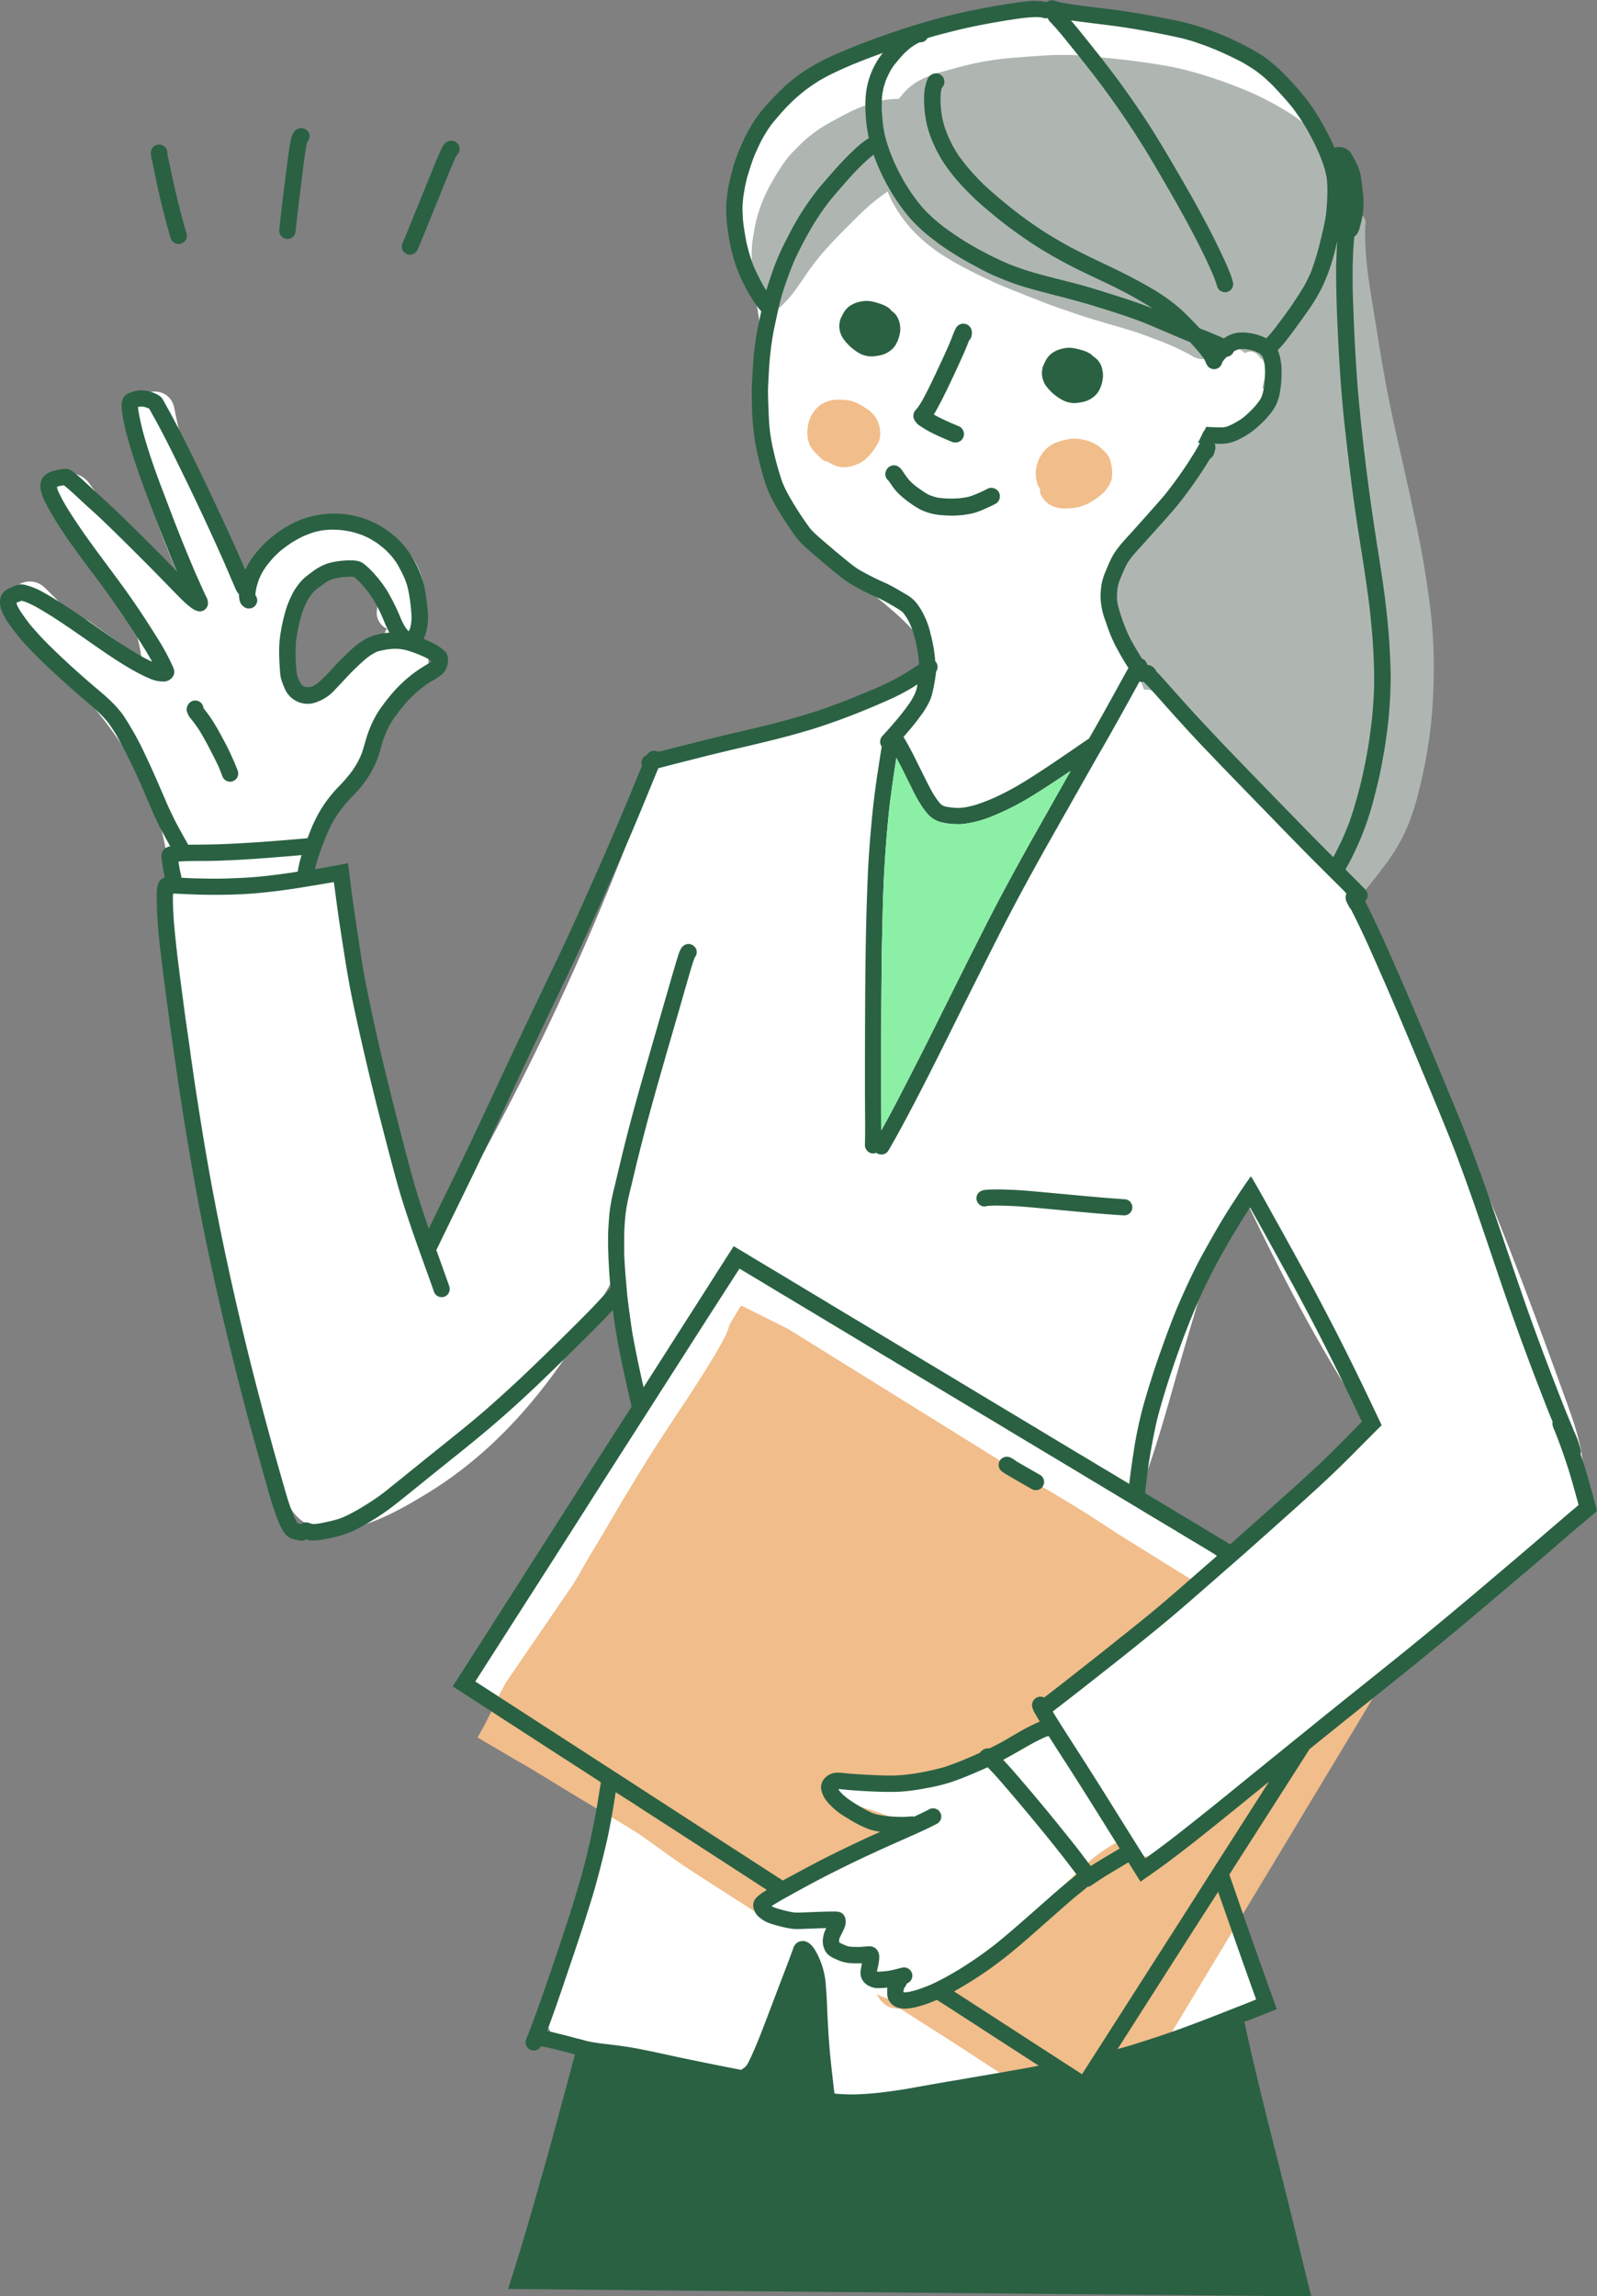
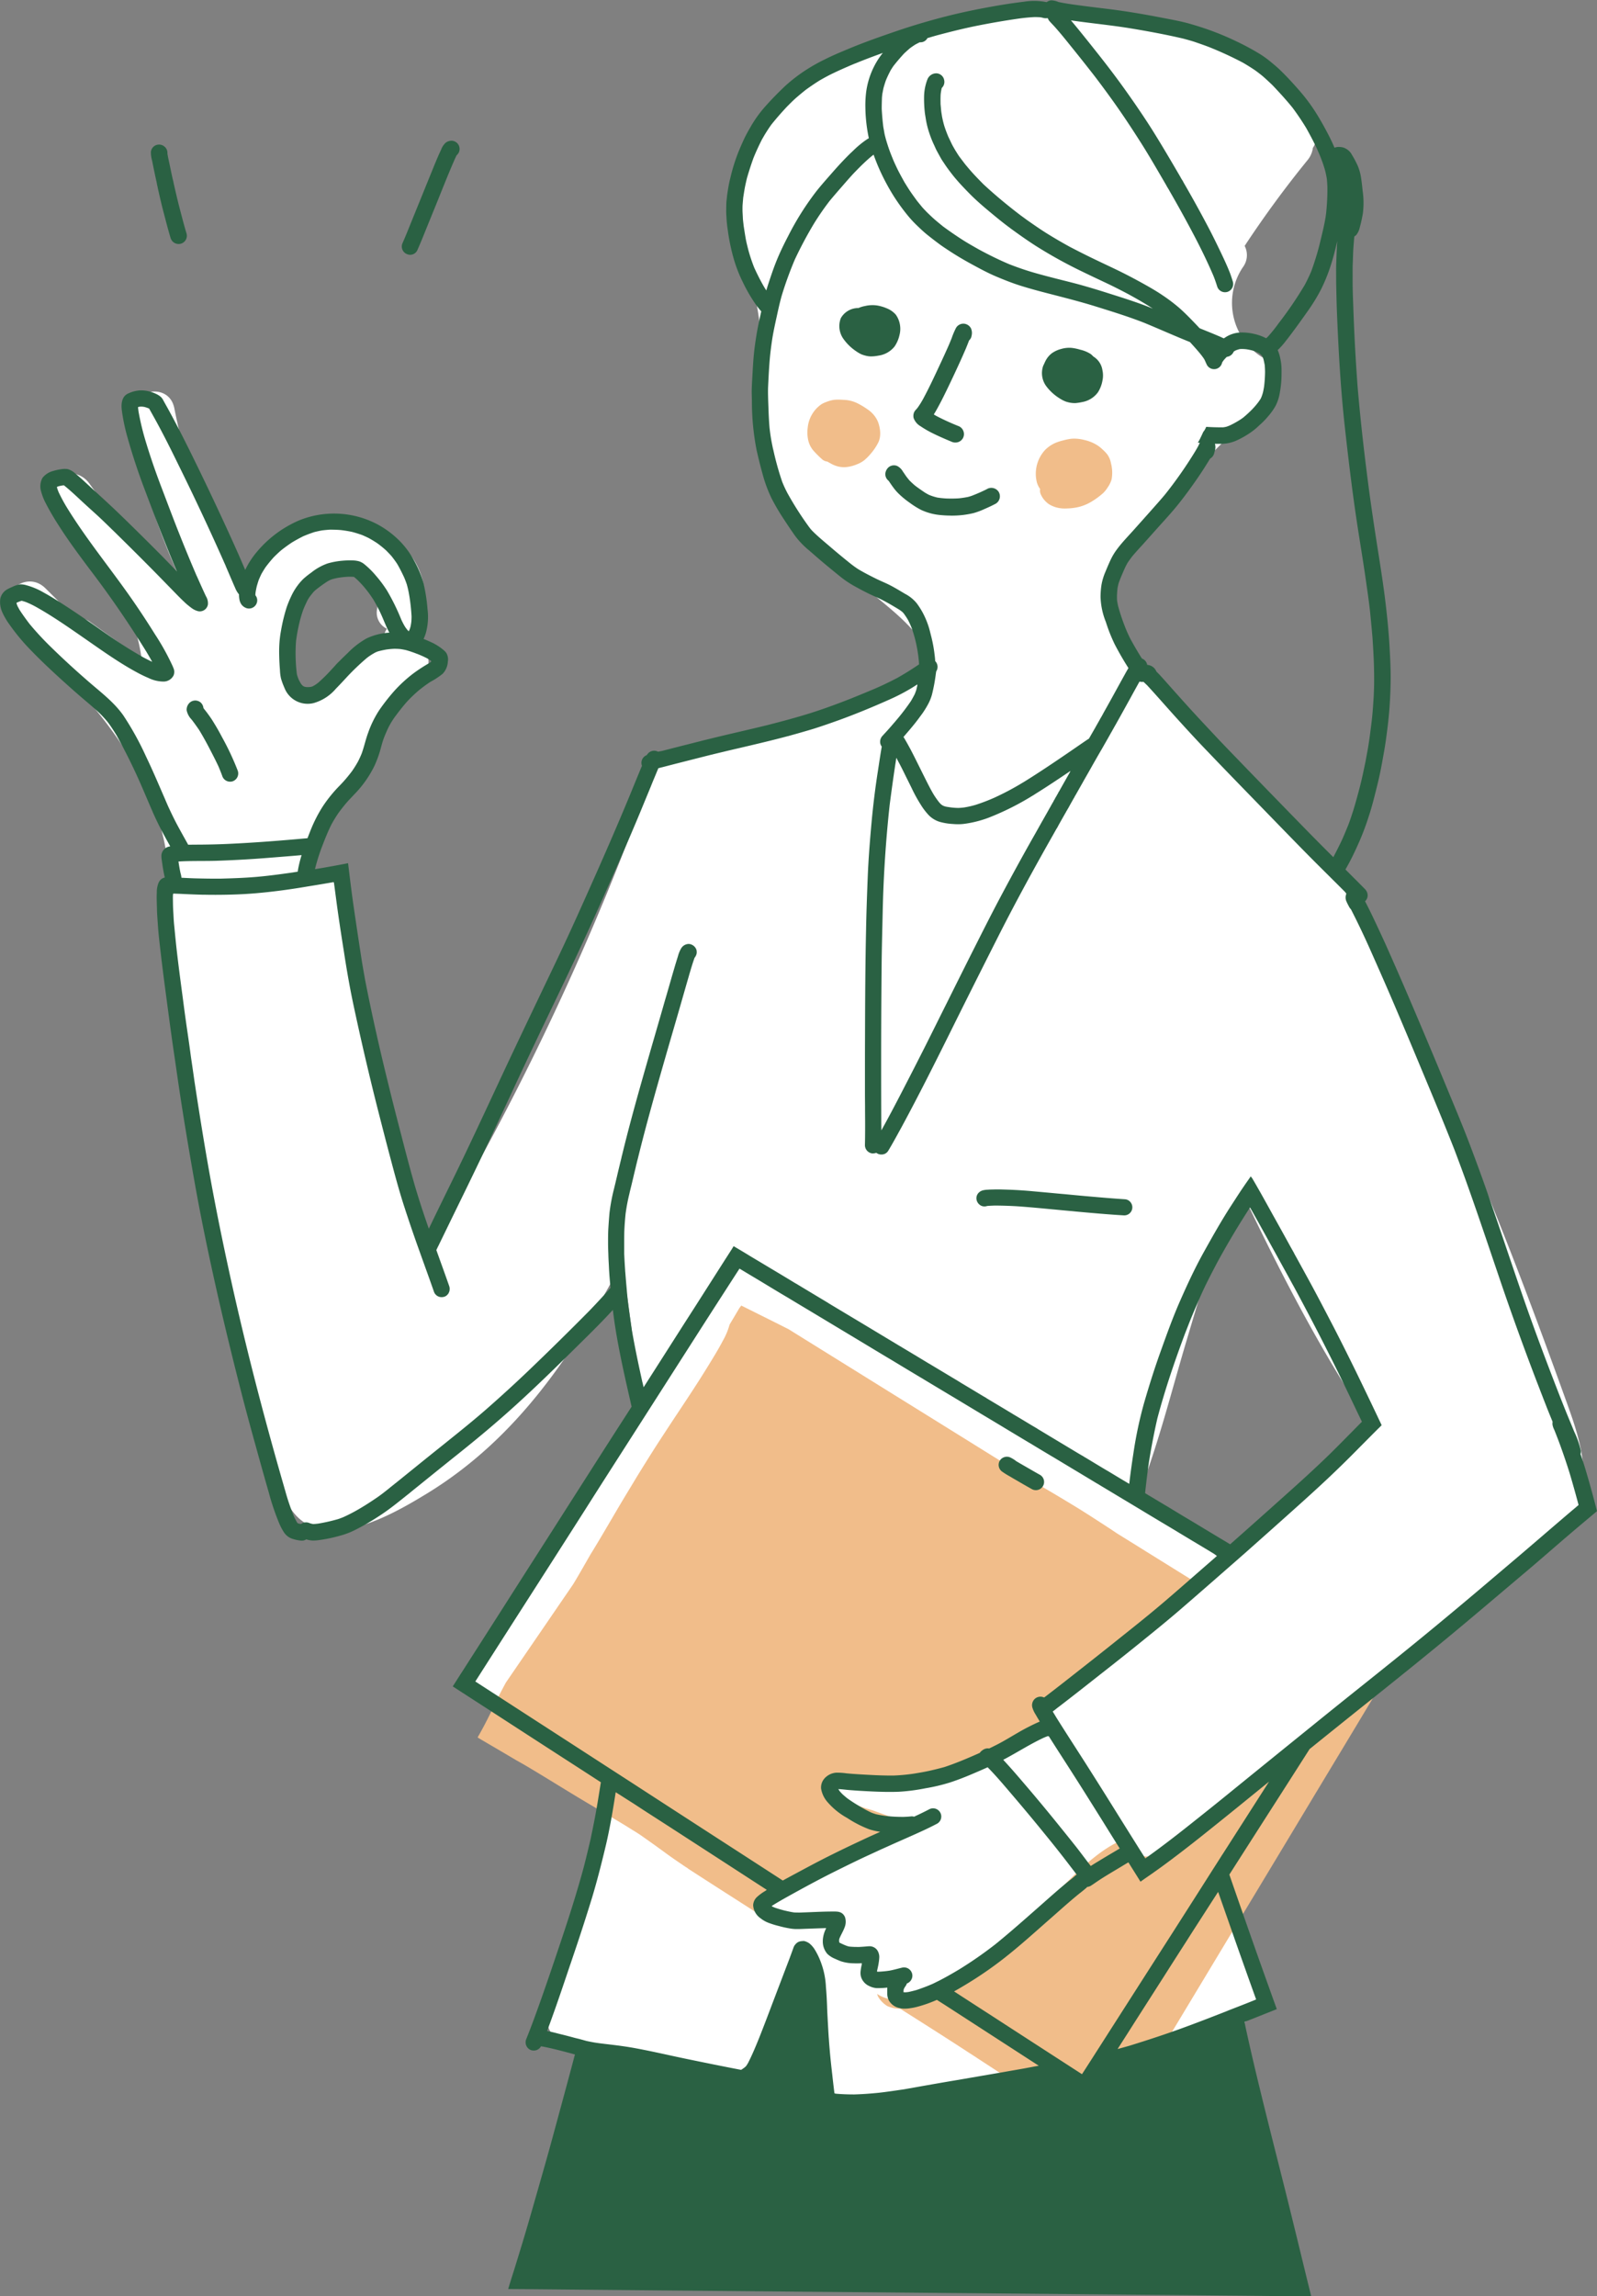
<svg xmlns="http://www.w3.org/2000/svg" width="267.15" height="384" viewBox="0 0 267.15 384">
  <rect x="0" y="0" width="267.15" height="384" fill="#808080" stroke="none" />
  <g id="Group_7791" data-name="Group 7791" transform="translate(-1318 -7403)">
    <path id="Path_12688" data-name="Path 12688" d="M1516.464,7627.264q2.1-7.052,4.2-14.1,3-4.455,6.009-8.907c6.109,12.723,12.615,25.265,20.533,36.956a4.087,4.087,0,0,0-1.115,1.164c-5.906,9.2-16.29,13.873-24.092,21.273a95.856,95.856,0,0,0-13.552-10.623C1511.735,7644.668,1513.92,7635.8,1516.464,7627.264Zm-149.336-121.609c1.053-3.31,3.4-6.5,6.967-7.333,4.443-1.034,7.57,2.165,6.991,6.512a2.976,2.976,0,0,0,1.633,3.307,4.322,4.322,0,0,0-.6,3.14l-14.24,8.743C1366.508,7515.314,1365.629,7510.369,1367.128,7505.655Zm215.466,146.658c.992-4.855-.857-10.2-2.506-14.775-3.376-9.372-6.822-18.724-10.485-27.987-6.048-15.293-12.727-30.4-20.967-44.65-2.9-8.095-6.465-15.811-12.376-22.326a3.346,3.346,0,0,0-3.483-1.115,366.489,366.489,0,0,0-28.345-31.655,20.948,20.948,0,0,1,2.223-16.948l23.749-23.713a3.948,3.948,0,0,0-.79-6.136,10.686,10.686,0,0,1-3.663-15.379,3.356,3.356,0,0,0,.257-3.507,177.088,177.088,0,0,1,10.512-14.334,4.008,4.008,0,0,0,.9-2.06,3.513,3.513,0,0,0,.03-3.875c-10.579-17.931-34.271-20.873-53.228-18.943a56.707,56.707,0,0,0-25.437,8.633,23.968,23.968,0,0,0-15.1,15.688,3.086,3.086,0,0,0-1.316,1.429,17.478,17.478,0,0,0-.73,12.9c2.008,6.817,3.692,12.241,3.527,19.529-.254,11.122.407,20.723,7.975,29.446,3.275,3.775,7.2,6.9,11.017,10.1,4.108,3.445,14.016,10.816,5.542,15.1-5.561,2.814-12.419,3.936-18.395,5.665l-21.187,6.13a4.206,4.206,0,0,0-.962.423,3.863,3.863,0,0,0-2.111,2.323,451.9,451.9,0,0,1-36.924,78.611,180.106,180.106,0,0,1-12.5-47.421c-.512-4.321.148-11.294-4.824-13.359a24.106,24.106,0,0,0-3.53-.345c-1.038-1,.67-4.172,1.021-5.119a89.283,89.283,0,0,1,3.776-8.637,3.252,3.252,0,0,0,2.392-1.937,76.138,76.138,0,0,1,11.993-17.764,3.948,3.948,0,0,0,.657-4.325,5.422,5.422,0,0,1-.4-7.155c1.553-11.652-11.691-17.773-21-12.31a17.445,17.445,0,0,0-8.277,10.989,189.322,189.322,0,0,0-7.878-18.027,3.612,3.612,0,0,0-1.316-1.484,116.863,116.863,0,0,1-3.268-12.7c-.969-4.929-8.5-2.843-7.534,2.077a119.719,119.719,0,0,0,10.833,31.276,171.766,171.766,0,0,1-17.5-20.763c-2.9-4.057-9.677-.16-6.747,3.944a187.479,187.479,0,0,0,14.838,18.245,3.561,3.561,0,0,0-.272,2.815,26.678,26.678,0,0,1,.9,4.293l-8.531-6.114a3.316,3.316,0,0,0-2.529-.662c-1.669-1.7-3.352-3.374-5.024-5.025-3.581-3.537-9.11,1.985-5.524,5.524,10.648,10.517,22.517,22.1,25.511,37.4.825,4.209.351,8.227.582,12.421.222,4.015,1.024,8.078,1.58,12.063q1.794,12.846,4.1,25.614,4.725,26.135,11.587,51.823c1.313,4.91,2.314,11.34,8.26,12.491,5.708,1.106,13-3.077,17.673-5.927,15.229-9.285,24.6-23.525,32.714-38.713,1.043,7.111,2.086,14.231,2.632,21.4q.165,2.2.237,4.367-9.328,13.477-18.094,27.331a3.728,3.728,0,0,0-.6,1.819l-9.093,12.317c-1.294,1.753-.217,4.3,1.4,5.345l12.864,8.329c1.666,1.078,5.134,2.675,6.432,4.165,3.126,3.584,1.357,6.979.335,10.568q-4.273,15-8.547,30a3.938,3.938,0,0,0,2.728,4.8c9.751,1.847,17.213,8.129,25.467,13.166,8.586,5.24,17.523,8,27.663,7.171,21.82-1.774,43.858-12.343,61.767-24.41a3.992,3.992,0,0,0,1.8-4.412q-4.9-13.466-9.8-26.932a4.121,4.121,0,0,0,1.228-1.152c7.014-9.8,18.648-14.912,27.613-22.653,11.038-9.533,21.546-18.816,33.617-27.109A4.07,4.07,0,0,0,1582.594,7652.313Z" fill="#fff" />
    <path id="Path_12689" data-name="Path 12689" d="M1458.243,7481.019a4.711,4.711,0,0,1-1.252-.5c-.15-.082-.3-.165-.45-.244-.045-.025-.09-.056-.135-.085a1.6,1.6,0,0,1-.84-.347c-.337-.3-.656-.6-.972-.926-.2-.206-.393-.413-.578-.626a4.065,4.065,0,0,1-.79-1.568,6.006,6.006,0,0,1-.11-2.209,5.418,5.418,0,0,1,.754-2.272,5.3,5.3,0,0,1,1.584-1.67,4.726,4.726,0,0,1,.876-.39,5.3,5.3,0,0,1,1.149-.312,6.182,6.182,0,0,1,.75-.04c.375,0,.75.026,1.117.048l.166.012a5.565,5.565,0,0,1,1.923.547,13.169,13.169,0,0,1,1.666,1,4.743,4.743,0,0,1,1.077.964,4.427,4.427,0,0,1,.716,1.2,5.9,5.9,0,0,1,.322,1.392,4.108,4.108,0,0,1,.019.712,3.4,3.4,0,0,1-.263,1.185,8.714,8.714,0,0,1-1.256,1.913,8.481,8.481,0,0,1-1.166,1.182,4.9,4.9,0,0,1-1.283.693,6.075,6.075,0,0,1-1.8.439c-.1.008-.2.012-.3.012A4.742,4.742,0,0,1,1458.243,7481.019Z" fill="#f1bd8a" />
    <path id="Path_12690" data-name="Path 12690" d="M1495.382,7487.988a4.8,4.8,0,0,1-1.883-.657,3.912,3.912,0,0,1-1.344-1.556,1.54,1.54,0,0,1-.16-1,3.427,3.427,0,0,1-.549-1.136,5.87,5.87,0,0,1,1.393-5.409,5.5,5.5,0,0,1,2.055-1.3,8.951,8.951,0,0,1,.967-.285,9.707,9.707,0,0,1,1.249-.263,5.508,5.508,0,0,1,.6-.034,6.96,6.96,0,0,1,1.74.241,6.781,6.781,0,0,1,2.322,1.012,6.125,6.125,0,0,1,.66.555l.146.135a6.048,6.048,0,0,1,.642.687,3.619,3.619,0,0,1,.631,1.515,6.166,6.166,0,0,1,.1,2.663,4.4,4.4,0,0,1-.637,1.323,4.874,4.874,0,0,1-.762.961,12.676,12.676,0,0,1-1.921,1.421,7.721,7.721,0,0,1-1.893.84,8.756,8.756,0,0,1-2.051.316c-.185.011-.373.019-.56.019A5.081,5.081,0,0,1,1495.382,7487.988Z" fill="#f1bd8a" />
-     <path id="Path_12691" data-name="Path 12691" d="M1544.315,7551.863q-1.227-1.366-2.449-2.741c-2.693-3.032-5.4-6.042-8.112-9.059a.273.273,0,0,1-.042-.048v0l.022.026-.022-.026,0,0-.011-.015a.169.169,0,0,1-.023-.027c-.048-.056-.1-.109-.142-.161l-.743-.844.169.192c-.131-.15-.263-.3-.4-.451.056.063.112.131.168.195-.128-.142-.254-.293-.382-.439.049.056.1.114.146.166l-.169-.192c-.162-.184-.322-.367-.483-.548-.117-.134-.237-.269-.353-.4-.042-.044-.078-.09-.12-.134l0,0-.016-.018a.505.505,0,0,1-.041-.044l.027.026-.259-.293c-.112-.128-.222-.256-.334-.379-.131-.15-.259-.3-.39-.447.011.012.022.027.034.038-.12-.138-.244-.277-.364-.413l-.023-.022q-.9-1.042-1.8-2.081c-.915-1.059-1.823-2.135-2.817-3.124a21.81,21.81,0,0,0-2.839-2.45c-.5-.357-1.021-.684-1.542-1.013-.652-.405-1.32-.794-1.976-1.2-.529-.378-1.032-.768-1.538-1.181-1.786-1.68-3.406-3.533-5.232-5.165a4.834,4.834,0,0,0-1.741-1.163,3.057,3.057,0,0,0-1.073-.086.8.8,0,0,0-.074-.041l-.147-.352-.2-.511c-.341-.847-.687-1.691-1.032-2.531l-.945-2.3-.134-.325c-.132-.324-.263-.646-.406-.962l-.086-.194a5.129,5.129,0,0,0-.665-1.2c-.438-1.205-.87-2.408-1.285-3.617a1.232,1.232,0,0,0-.346-.513c-.015-.064-.033-.124-.052-.183-.2-.673-.342-1.341-.495-2.079l-.05-.3a.7.7,0,0,1,.169-.019,14.732,14.732,0,0,1,1.5-3.252l.147-.255.06-.1.082-.234.229-.626a13.544,13.544,0,0,1,2.325-4.365l-.023.03c.338-.387.7-.758,1.092-1.129a5.067,5.067,0,0,1,1.6-1.163l.181-.244c1.56-2.1,3.1-4.269,4.6-6.369l.064-.086.394-.551,1.009-1.437c.559-.791,1.118-1.583,1.68-2.367l.709-.982c.634-.878,1.264-1.753,1.875-2.645.365-.532.716-1.077,1.065-1.62.09.008.181.014.267.014a1.359,1.359,0,0,0,1.006-.419l.209-.217c.188-.1.364-.211.525-.319.533-.349,1.054-.705,1.576-1.066.491-.341.975-.686,1.451-1.047a5.874,5.874,0,0,0,2.086-2.324,3.179,3.179,0,0,0,.292-1.572,1.689,1.689,0,0,0-.551-1.062,8.494,8.494,0,0,0,.266-.979l.049-.221a6.158,6.158,0,0,0,.225-2.359,1.891,1.891,0,0,0-.664-1.268,1.153,1.153,0,0,0-.229-.142,2.674,2.674,0,0,0-.645-.72,1.6,1.6,0,0,0-.971-.323,1.753,1.753,0,0,0-.822.207s-.108.06-.116.06c-.12-.11-.239-.215-.367-.316a2.291,2.291,0,0,0-.263-.18l-.112-.056-.114-.057-.1-.033-.1-.038-.114,0-.164.034c-.57.179-1.122.4-1.689.642l-.1.036a13.224,13.224,0,0,1-1.839.63,7.879,7.879,0,0,1-2.013.327c-.132,0-.263,0-.391-.015a3.209,3.209,0,0,1-1.4-.473l-.307-.18-.094-.056-.1-.052a37.406,37.406,0,0,0-3.931-1.853l-.413-.173-.119-.048c-.984-.38-2.049-.784-3.234-1.219-1.4-.511-2.787-.928-3.954-1.269l-.8-.231c-1.121-.328-2.24-.653-3.357-.988-1.455-.431-2.891-.914-4.231-1.376s-2.716-.922-4.044-1.437c-1.458-.562-2.913-1.143-4.369-1.725l-.4-.157c-1.2-.474-2.551-1.009-3.822-1.591s-2.66-1.245-4.22-2.04q-.972-.489-1.917-1.024l-.1-.064-.222-.112-.187-.109-.292-.168-.109-.064c-.431-.251-.916-.544-1.391-.848A26.459,26.459,0,0,1,1470.2,7441a23.254,23.254,0,0,1-2.581-3.609,17.3,17.3,0,0,1-1.14-2.355l-.259.176c-1.031.728-1.961,1.444-2.836,2.194-1.2,1.076-2.366,2.243-3.491,3.368l-.518.521c-1.429,1.43-2.712,2.791-3.919,4.171-.83,1-1.546,1.931-2.195,2.851-.267.379-.525.758-.784,1.141-.4.588-.8,1.173-1.223,1.751a17.341,17.341,0,0,1-2.322,2.738,3.538,3.538,0,0,1-2.208,1.121,1.9,1.9,0,0,1-.491-.07,1.726,1.726,0,0,1-1.193-1.081c-.042-.11-.079-.222-.117-.333l-.063-.188h0a23.033,23.033,0,0,1-.765-2.994,25.906,25.906,0,0,1-.349-4.058c-.014-.858,0-1.549.042-2.179.056-.762.176-1.486.292-2.156l.053-.289c.12-.638.236-1.275.393-1.906.162-.652.368-1.354.661-2.206a26.74,26.74,0,0,1,1.927-4.137,34.439,34.439,0,0,1,2.288-3.611,15.159,15.159,0,0,1,1.524-1.744c.5-.511,1-1.013,1.518-1.5a20.487,20.487,0,0,1,1.718-1.4,17.316,17.316,0,0,1,1.883-1.267c1.177-.677,2.476-1.377,3.972-2.151a24.618,24.618,0,0,1,4.291-1.679,13.255,13.255,0,0,1,3.8-.581h.255a18.047,18.047,0,0,1,1.223-1.426,9.189,9.189,0,0,1,2.089-1.587,17.812,17.812,0,0,1,4.249-1.609c1.3-.367,2.9-.81,4.494-1.185,1.369-.312,2.855-.577,4.543-.81,1.32-.172,2.663-.274,3.96-.371l.495-.038.361-.026.4-.026c1.151-.086,2.31-.17,3.465-.234.71-.033,1.414-.047,2.123-.047.724,0,1.452.014,2.18.047,1.091.054,2.2.166,3.274.274l.889.087.319.034c1.289.124,2.576.248,3.859.4.008,0-.037.008-.037.011l-.011,0h.026c.034,0,.06,0,.09,0,.327.031.652.072.979.114,1.488.191,2.955.4,4.493.648,1.41.228,2.918.5,4.433.892a74.1,74.1,0,0,1,9.047,2.975,48.231,48.231,0,0,1,7.048,3.425,35.893,35.893,0,0,1,3.435,2.254l.076.06.082.064c.42.323.84.648,1.242,1a1.811,1.811,0,0,1,.491.674,3.805,3.805,0,0,1,.333.245l.174.13.788.616.149.108.172.136c.395.3.8.614,1.175.955a1.479,1.479,0,0,1,.4,1.58,1.4,1.4,0,0,1,.664.308c.419.352.757.66,1.062.963a4.881,4.881,0,0,1,.78,1.141,6.192,6.192,0,0,1,.506,1.41l.064.228c.138.477.262.987.381,1.566a1.842,1.842,0,0,1,.774.812,1.493,1.493,0,0,1-.4,1.9c.044.5.07,1.009.086,1.526a.772.772,0,0,1,.21-.026c.063,0,.123,0,.183.01a1.491,1.491,0,0,1,1.261,1.277,1.225,1.225,0,0,1-.046.592c-.052,1.163-.036,2.464.05,4.088l.012.173c0,.041.006.074.006.109l.008.183.012.181.006.126.012.128c.217,2.87.686,5.754,1.141,8.544l.1.589.421,2.627c.337,2.133.678,4.271,1.053,6.406q.321,1.817.654,3.641l.022.1.184.983h0c.73,3.744,1.586,7.528,2.411,11.184.513,2.278,1.028,4.559,1.519,6.839l.251,1.159c.413,1.9.84,3.863,1.211,5.81.03.169.05.267.068.36l.046.224.037.2.037.2c.514,2.7.991,5.648,1.438,8.938a84.377,84.377,0,0,1,.73,9.129c.064,2.923-.014,5.939-.232,8.973h0l-.012.213c0,.1-.011.214-.019.32,0,.2-.026.4-.048.6l-.022.206c-.034.413-.072.826-.114,1.237-.082.77-.172,1.538-.285,2.3a84.954,84.954,0,0,1-1.822,9.2,44.713,44.713,0,0,1-1.358,4.456,29.641,29.641,0,0,1-1.969,4.216,33.912,33.912,0,0,1-2.464,3.675c-.949,1.269-1.815,2.382-2.649,3.4-.453.559-.938,1.129-1.454,1.692Q1544.855,7552.45,1544.315,7551.863Z" fill="#afb6b2" />
    <path id="Path_12692" data-name="Path 12692" d="M1445.873,7723.7l-2.187-1.414-.147-.094-.269-.176c-1.263-.813-2.532-1.623-3.8-2.433q-3.224-2.065-6.44-4.146l.06.03,0-.007-.044-.041-.4-.251c-1.111-.751-2.258-1.528-3.361-2.338-1.328-.978-2.671-1.931-4.024-2.881-.466-.321-.945-.618-1.43-.914-.228-.143-.461-.281-.686-.428-.573-.359-1.155-.712-1.74-1.062l-.263-.153-.409-.247c-.892-.533-1.778-1.054-2.67-1.577l-1.047-.618c-1.917-1.125-3.81-2.284-5.708-3.447-1.587-.972-3.177-1.947-4.779-2.9-.7-.421-1.414-.826-2.127-1.223q-2.537-1.5-5.077-2.985l-.365-.215c-.357-.205-.708-.416-1.061-.626a4.138,4.138,0,0,1,.209-.386l.068-.121.106-.187q.613-1.091,1.181-2.213l.052-.1c.361-.706.71-1.414,1.051-2.132l.086-.164-.008,0,.046-.1a2.261,2.261,0,0,0,.145-.3c.05-.1.1-.2.144-.305l.036-.06h0l.03-.044c.068-.155.135-.3.207-.443l.094-.2c.363-.724.742-1.437,1.125-2.149l.078-.146.08-.143,5.025-7.337,6.189-9.042q.331-.534.652-1.081c.638-1.083,1.265-2.178,1.887-3.274l.357-.622c1.2-1.933,2.362-3.928,3.495-5.855l1.141-1.943.727-1.227.3-.5q1.047-1.726,2.088-3.455,1.672-2.728,3.392-5.42l.761-1.169,1.028-1.572c.652-.994,1.263-1.917,1.879-2.843,1.155-1.741,2.351-3.545,3.495-5.342,1.062-1.676,1.921-3.075,2.712-4.4.4-.675.788-1.361,1.155-2.059a11.546,11.546,0,0,0,1.137-2.723l.179-.3c.473-.791.946-1.583,1.411-2.382l.18-.247.181-.245,1.432.71,1.425.713,2.591,1.29.86.431.536.27,1.074.54q8.871,5.516,17.639,10.964l5.8,3.6,15.224,9.466,2.487,1.546.942.584.205.12.484.282c1.725,1,3.432,2.029,5.134,3.064,1.419.863,2.837,1.781,4.206,2.667l.731.473q1.037.671,2.056,1.361l3.477,2.156,1.334.833,2.494,1.549,6.482,4.03a3.688,3.688,0,0,1-.338.287c-.51.4-1.043.792-1.582,1.179l-.6.412c-.653.446-1.309.9-1.939,1.373-.844.637-1.658,1.313-2.416,2l.046-.057a.355.355,0,0,1,.056-.067l-.293.289,0,0c-.6.54-1.177,1.1-1.755,1.662-.371.356-.742.716-1.117,1.069-1.283,1.121-2.36,2.051-3.545,2.929-.653.413-1.275.777-1.906,1.115a19,19,0,0,0-4.538,2.857,46.282,46.282,0,0,1-3.95,2.978l.05-.044c-.245.183-.489.359-.72.558-.237.109-.473.214-.71.316A1.965,1.965,0,0,0,1492,7688a1.933,1.933,0,0,0,.447,2.084,10.735,10.735,0,0,1,.663.845l.139.209.052.084-.555.333c-.667.391-1.335.78-2.014,1.147-.563.271-1.136.511-1.71.754l-.694.289c-.345.146-.687.308-1.028.465-.4.188-.8.375-1.207.541-.822.333-1.658.7-2.558,1.117-.409.2-.811.4-1.212.6-.581.3-1.163.589-1.76.848-.194.064-.389.124-.584.184-.252.079-.507.153-.754.239-.435.154-.866.316-1.3.481-.339.131-.669.281-1,.427s-.63.286-.953.409c-.232.084-.465.158-.7.221a14.476,14.476,0,0,0-1.991.455c-.435.132-.863.285-1.287.443-.465.168-.926.333-1.4.468-.3.022-.558.026-.821.026-.21,0-.424,0-.635,0-.194-.007-.389-.011-.581-.011l-.356.008c-.4,0-.806.018-1.208.034-.52.015-1.043.033-1.567.037a30.418,30.418,0,0,1-3.312-.386l-.12-.026c-.458-.09-.908-.176-1.358-.3a2.057,2.057,0,0,0-.926-.219,1.878,1.878,0,0,0-1.666.955,1.936,1.936,0,0,0,.521,2.468c.072.046.143.09.218.132.438.24.877.5,1.312.754.361.214.724.427,1.092.63a11.107,11.107,0,0,0,2.161.8l.54.162,1.061.379c.706.255,1.41.509,2.123.756.6.2,1.186.459,1.755.706l.369.158c.194.082.389.165.584.243l-.237.177-.06.033.024-.011a19.521,19.521,0,0,0-1.737,1.459c-.308.132-.615.255-.922.375-.433.173-.864.345-1.283.541-1.111.52-2.221,1.121-3.2,1.646l.086-.06c-.918.491-1.849.953-2.787,1.406-.768.376-1.526.776-2.288,1.179l-.475.251c-.612.3-1.22.589-1.849.854l-.094.034c-.826.3-1.678.6-2.488.983-.577.274-1.151.593-1.706.9q-.377.213-.754.417l-.442.224-.886.45-.128.068a5.164,5.164,0,0,0-1.428.93c-.056.06-.112.12-.166.184a8.346,8.346,0,0,0-.652.915,2.843,2.843,0,0,0-.615,2.318,2.308,2.308,0,0,0,.192.458v.011l-.008,0Z" fill="#f1bd8a" />
    <path id="Path_12693" data-name="Path 12693" d="M1514.556,7711.745a6.83,6.83,0,0,1-9.689-.657c-5.138,2.585-9.674,8.326-13.543,11.639-6.614,5.665-13.014,11.528-21.433,14.294a5.657,5.657,0,0,1-5.162-.585,2.02,2.02,0,0,0,.306.69,4.528,4.528,0,0,0,1.4,1.339,5.059,5.059,0,0,0,2.056.443l.1.008c3.428,2.163,7.411,4.684,11.293,7.215l.088.057.01.007.162.106.2.128.195.127.1.06.185.122.187.121.382.248.079.056.09.06c2.175,1.418,4.343,2.836,6.481,4.235l0,.006.093.05-.1-.042.2.132c1.417.916,2.835,1.781,4.212,2.565.671.387,1.346.769,2.022,1.151l.513.3c.327.188.652.376.99.548a1.974,1.974,0,0,1,.428.176c.315.18.615.394.918.6.14.1.282.2.425.293.96.6,1.9,1.227,2.851,1.849l.6.394c.517.334,1.038.658,1.568.972a.256.256,0,0,0,.056-.011c.15-.038.3-.075.453-.109l.274-.071q2.542-4.215,5.075-8.44l3.429-5.712,4.969-8.251,7.978-13.248,8.026-13.322,5.023-8.347,5.244-8.7,3.146-5.229.818-1.354.814-1.369-1.086-.676C1536.088,7694.225,1525.077,7702.681,1514.556,7711.745Z" fill="#f1bd8a" />
    <path id="Path_12694" data-name="Path 12694" d="M1355.208,7532.843c-.21-.589-.442-1.163-.69-1.741-.469-.994-.968-1.965-1.477-2.94-.548-1.054-1.119-2.093-1.745-3.113-.405-.592-.817-1.171-1.255-1.737a3.1,3.1,0,0,1-.816-1.526,1.6,1.6,0,0,1,.377-1.144,1.386,1.386,0,0,1,1.935-.191,1.42,1.42,0,0,1,.491.919c0,.01,0,.026,0,.033.235.312.483.612.712.927.315.431.626.862.9,1.316.514.829,1.005,1.669,1.456,2.54a45.41,45.41,0,0,1,2.666,5.666,1.392,1.392,0,0,1-.783,1.779,1.337,1.337,0,0,1-.485.086A1.374,1.374,0,0,1,1355.208,7532.843Z" fill="#2a6143" />
    <path id="Path_12695" data-name="Path 12695" d="M1346.545,7442.825c-.427-1.4-.786-2.828-1.161-4.246-.369-1.373-.676-2.761-.992-4.144v0a.257.257,0,0,0-.006-.049l0-.014c-.042-.187-.087-.383-.132-.574l.008.018c-.008-.022-.011-.045-.019-.07l0-.02,0-.014,0-.008,0-.016c-.011-.044-.019-.09-.026-.134-.181-.792-.345-1.583-.51-2.378-.09-.443-.18-.882-.267-1.328a5.09,5.09,0,0,1-.2-1.448,1.382,1.382,0,0,1,.634-1.016,1.4,1.4,0,0,1,1.226-.116,1.192,1.192,0,0,1,.345.194l0,0a1.335,1.335,0,0,1,.559,1.2c.1.656.258,1.309.393,1.957.162.781.323,1.562.495,2.334a6.982,6.982,0,0,1,.165.712l-.011-.026c.015.072.034.142.053.221l0,0c.3,1.313.6,2.63.942,3.928.371,1.417.734,2.843,1.161,4.25a1.378,1.378,0,0,1-.922,1.706,1.243,1.243,0,0,1-.386.059A1.4,1.4,0,0,1,1346.545,7442.825Z" fill="#2a6143" />
-     <path id="Path_12696" data-name="Path 12696" d="M1365.938,7442.953a1.382,1.382,0,0,1-1.215-1.512c.273-2.806.629-5.6.978-8.4.173-1.351.341-2.7.526-4.043.112-.811.231-1.625.389-2.423.173-.893.529-2.011,1.59-2.135a1.388,1.388,0,0,1,1.568,1.145,1.407,1.407,0,0,1-.387,1.177c-.06.252-.112.507-.16.762-.4,2.314-.652,4.658-.941,6.987-.3,2.408-.6,4.816-.838,7.227a1.383,1.383,0,0,1-1.369,1.223C1366.031,7442.959,1365.986,7442.956,1365.938,7442.953Z" fill="#2a6143" />
-     <path id="Path_12697" data-name="Path 12697" d="M1386.092,7445.5a1.372,1.372,0,0,1-.788-1.77c.552-1.238,1.047-2.5,1.557-3.754q.8-1.976,1.609-3.958c.532-1.313,1.061-2.629,1.6-3.942.554-1.361,1.095-2.731,1.725-4.058a3.035,3.035,0,0,1,.732-1.129,1.624,1.624,0,0,1,.563-.293l-.05.023a1.325,1.325,0,0,1,.784-.049,1.374,1.374,0,0,1,.567,2.39c-.09.175-.172.349-.256.524-1.117,2.524-2.123,5.1-3.162,7.671q-.8,1.958-1.594,3.916c-.495,1.219-.975,2.442-1.512,3.641a1.442,1.442,0,0,1-1.293.881A1.321,1.321,0,0,1,1386.092,7445.5Z" fill="#2a6143" />
+     <path id="Path_12697" data-name="Path 12697" d="M1386.092,7445.5a1.372,1.372,0,0,1-.788-1.77c.552-1.238,1.047-2.5,1.557-3.754q.8-1.976,1.609-3.958c.532-1.313,1.061-2.629,1.6-3.942.554-1.361,1.095-2.731,1.725-4.058a3.035,3.035,0,0,1,.732-1.129,1.624,1.624,0,0,1,.563-.293l-.05.023a1.325,1.325,0,0,1,.784-.049,1.374,1.374,0,0,1,.567,2.39c-.09.175-.172.349-.256.524-1.117,2.524-2.123,5.1-3.162,7.671q-.8,1.958-1.594,3.916c-.495,1.219-.975,2.442-1.512,3.641A1.321,1.321,0,0,1,1386.092,7445.5Z" fill="#2a6143" />
    <path id="Path_12698" data-name="Path 12698" d="M1490.6,7652.012q-1.278-.716-2.547-1.46c-.371-.214-.739-.427-1.11-.649a13.109,13.109,0,0,1-1.346-.843,1.383,1.383,0,0,1-.365-1.774,1.4,1.4,0,0,1,1.711-.59,5.3,5.3,0,0,1,.761.428,1.418,1.418,0,0,1,.247.191c.5.3.995.585,1.5.874.836.481,1.668.968,2.512,1.437a1.372,1.372,0,0,1-.69,2.565A1.434,1.434,0,0,1,1490.6,7652.012Z" fill="#2a6143" />
    <path id="Path_12699" data-name="Path 12699" d="M1497.73,7605.575l-.247-.028-.368-.032c-.9-.08-1.8-.166-2.7-.252l-.42-.037c-1.891-.182-3.844-.365-5.765-.5-1.141-.071-2.332-.113-3.755-.127-.442.014-.873.033-1.324.068a1.448,1.448,0,0,1-.477.078,1.215,1.215,0,0,1-.722-.226,1.4,1.4,0,0,1-.583-.861,1.3,1.3,0,0,1,.3-1.152,1.522,1.522,0,0,1,.774-.458,3.9,3.9,0,0,1,.8-.1c.273-.022.544-.03.818-.033l.271-.007c.172-.008.341-.008.513-.008.457,0,.919.015,1.38.03l.477.016c1.316.044,2.745.138,4.241.277l2.645.24,1.391.131,1.141.1c1.219.118,2.438.234,3.657.342,2.262.2,4.3.375,6.391.51a1.3,1.3,0,0,1,.915.454,1.35,1.35,0,0,1-1.11,2.239C1503.222,7606.076,1500.431,7605.822,1497.73,7605.575Z" fill="#2a6143" />
    <path id="Path_12700" data-name="Path 12700" d="M1477.7,7477a1.553,1.553,0,0,1-.476-.115c-1.193-.5-2.386-1.01-3.537-1.6a16.668,16.668,0,0,1-1.684-1,2.607,2.607,0,0,1-1.171-1.384,1.576,1.576,0,0,1,.094-.986,1.815,1.815,0,0,1,.334-.447,3.5,3.5,0,0,0,.3-.367,14.711,14.711,0,0,0,.882-1.426c.979-1.811,1.849-3.683,2.719-5.551.48-1.021.949-2.044,1.41-3.079.222-.495.423-.994.63-1.5a12.517,12.517,0,0,1,.747-1.755,1.445,1.445,0,0,1,1.264-.664,1.471,1.471,0,0,1,1.2.754,1.89,1.89,0,0,1,.117,1.26,1.264,1.264,0,0,1-.413.78c-.187.477-.371.956-.57,1.429-.3.69-.6,1.38-.912,2.063q-.923,2.027-1.883,4.029c-.619,1.289-1.241,2.576-1.935,3.825-.188.345-.393.7-.607,1.039.164.1.337.207.513.3a40.475,40.475,0,0,0,3.71,1.685,1.443,1.443,0,0,1,.69,1.9,1.412,1.412,0,0,1-1.3.81A1.191,1.191,0,0,1,1477.7,7477Z" fill="#2a6143" />
    <path id="Path_12701" data-name="Path 12701" d="M1463.278,7462.572c-.125-.018-.249-.041-.368-.067-.2-.053-.405-.1-.6-.177-.064-.018-.128-.044-.2-.07a6.207,6.207,0,0,1-.877-.51,8.243,8.243,0,0,1-2.1-2.019,3.686,3.686,0,0,1-.481-3.518,3.343,3.343,0,0,1,2.953-1.7,4.684,4.684,0,0,1,1.087-.333,5.37,5.37,0,0,1,1.989-.1,6.978,6.978,0,0,1,1.684.492,3.956,3.956,0,0,1,1.478,1.039,4,4,0,0,1,.694,1.654,4.065,4.065,0,0,1-.072,1.777,5.425,5.425,0,0,1-.829,1.913,4.176,4.176,0,0,1-2.7,1.519,6.722,6.722,0,0,1-.949.121c-.072,0-.146.006-.218.006A3.353,3.353,0,0,1,1463.278,7462.572Zm-.945-5.413v0c-.012.034-.03.068-.038.1-.042.135-.064.267-.1.4a1.25,1.25,0,0,1-.712.875c.048.063.105.12.158.18.183.188.363.367.562.539.168.136.349.263.525.383.146.09.3.177.451.255a1.188,1.188,0,0,0,.145.056c.053.012.11.03.158.042.082.008.169.022.255.026.1,0,.21-.012.323-.016.186-.022.374-.06.565-.092.11-.032.218-.068.323-.094.1-.042.2-.087.3-.135.049-.03.108-.064.158-.1a.519.519,0,0,0,.074-.06.361.361,0,0,1,.038-.038c.026-.037.052-.071.079-.111.049-.08.09-.158.134-.238.05-.119.1-.247.136-.367a5.963,5.963,0,0,0,.154-.622.264.264,0,0,0,.007-.072,1.872,1.872,0,0,0-.011-.2,1.453,1.453,0,0,0-.026-.167,1.335,1.335,0,0,1-.519.63,1.288,1.288,0,0,1-.974.154,1.355,1.355,0,0,1-.807-.575l-.011-.014c-.071-.086-.147-.177-.225-.259-.049-.052-.094-.1-.146-.144-.012-.006-.015-.014-.026-.021a.945.945,0,0,1-.113-.064c-.138-.049-.274-.108-.409-.154s-.281-.068-.423-.1Z" fill="#2a6143" />
    <path id="Path_12702" data-name="Path 12702" d="M1464.07,7461.263c-.074-.014-.146-.03-.221-.044a4.145,4.145,0,0,1-.747-.256c-.172-.075-.333-.149-.476-.225a6.89,6.89,0,0,1-1.587-1.073,1.294,1.294,0,0,1,.023-1.822,1.228,1.228,0,0,1,.7-.349,1.053,1.053,0,0,0,.288-.491,1.458,1.458,0,0,1,1.133-.69,3.644,3.644,0,0,1,1.554.33c.449.153.892.311,1.339.476a3.181,3.181,0,0,1,1.8,1.118,1.341,1.341,0,0,1-.941,1.98,1.384,1.384,0,0,1-.87.754,1.336,1.336,0,0,1-.765-.015,1.322,1.322,0,0,1-.919.331A2.907,2.907,0,0,1,1464.07,7461.263Z" fill="#2a6143" />
-     <path id="Path_12703" data-name="Path 12703" d="M1459.858,7458.634l-.1-.022a1.447,1.447,0,0,1-.233-.075,1.322,1.322,0,0,1-.686-.693,2.1,2.1,0,0,1-.24-1.205,3.035,3.035,0,0,1,.15-.555,4.334,4.334,0,0,1,.285-.612,3.607,3.607,0,0,1,1.147-1.327,4.494,4.494,0,0,1,1.576-.668,5.027,5.027,0,0,1,1.789-.12,8.623,8.623,0,0,1,1.5.383c-.042-.011-.08-.019-.124-.034a5.32,5.32,0,0,1,1.676.743,1.664,1.664,0,0,1,.675.919,1.354,1.354,0,0,1-.476,1.406c.045-.033.086-.071.128-.1a1.551,1.551,0,0,1-.128.109,1.3,1.3,0,0,1-1.809-.247.732.732,0,0,1-.066-.106c-.113-.041-.217-.082-.327-.123-.243-.08-.479-.154-.72-.234h0c-.15-.04-.311-.078-.469-.115l.169.033a4.037,4.037,0,0,0-.5-.081c-.072,0-.144,0-.214,0-.124.007-.251.029-.379.045-.165.041-.327.082-.488.135-.06.018-.1.04-.154.06s-.094.052-.138.078-.083.064-.128.1c-.027.026-.057.052-.087.079s-.04.056-.06.09a2.723,2.723,0,0,0-.2.363v.008a1.3,1.3,0,0,1-.7,1.684,1.227,1.227,0,0,1-.473.1C1459.975,7458.646,1459.918,7458.638,1459.858,7458.634Z" fill="#2a6143" />
    <path id="Path_12704" data-name="Path 12704" d="M1497.751,7470.408a4.486,4.486,0,0,1-.774-.075,5.861,5.861,0,0,1-.6-.151,1.363,1.363,0,0,1-.19-.07,5.37,5.37,0,0,1-.9-.473,8.177,8.177,0,0,1-2.175-1.939,3.685,3.685,0,0,1-.612-3.5,3.334,3.334,0,0,1,2.884-1.8,5.009,5.009,0,0,1,1.077-.379,5.609,5.609,0,0,1,1.984-.169,7.216,7.216,0,0,1,1.7.432,3.226,3.226,0,0,1,2.27,2.613,4.071,4.071,0,0,1,0,1.778,5.318,5.318,0,0,1-.758,1.939,4.163,4.163,0,0,1-2.637,1.624,8.2,8.2,0,0,1-.945.152.267.267,0,0,1-.049.006,2.232,2.232,0,0,1-.229.012Zm-1.538-5.39,0,0a.7.7,0,0,0-.03.1c-.034.131-.056.266-.08.4a1.28,1.28,0,0,1-.69.9c.058.06.114.116.162.176.191.18.379.353.588.517.174.132.349.248.537.365.151.086.3.168.461.243a.794.794,0,0,0,.147.042c.056.014.108.026.162.036.082,0,.168.016.247.016.112-.008.214-.012.326-.022.183-.03.371-.072.562-.113.11-.034.218-.072.319-.112a2.1,2.1,0,0,0,.289-.144,1.481,1.481,0,0,0,.158-.1.611.611,0,0,0,.074-.068c.008-.011.024-.029.034-.029.026-.046.053-.08.08-.12.041-.08.078-.162.115-.244.046-.121.09-.245.132-.368a6.224,6.224,0,0,0,.128-.635c0-.022.007-.052.007-.064-.007-.07-.011-.133-.023-.2a1.258,1.258,0,0,0-.034-.162,1.312,1.312,0,0,1-.491.638,1.237,1.237,0,0,1-.971.194,1.32,1.32,0,0,1-.822-.543l-.011-.015c-.079-.086-.157-.172-.241-.259-.048-.041-.1-.086-.141-.124a.43.43,0,0,1-.038-.026c-.034-.018-.074-.038-.116-.056-.136-.053-.27-.094-.409-.138s-.285-.064-.427-.091Z" fill="#2a6143" />
    <path id="Path_12705" data-name="Path 12705" d="M1498.333,7469.058a2.45,2.45,0,0,1-.461-.045,4.491,4.491,0,0,1-.758-.225c-.168-.068-.333-.14-.483-.2a6.772,6.772,0,0,1-1.617-1.019,1.3,1.3,0,0,1-.053-1.823,1.228,1.228,0,0,1,.695-.375.829.829,0,0,1,.139-.172,1.433,1.433,0,0,1,.126-.331,1.493,1.493,0,0,1,1.115-.731,3.822,3.822,0,0,1,1.56.278c.457.134.9.273,1.354.419a3.194,3.194,0,0,1,1.842,1.058,1.332,1.332,0,0,1-.87,2.01,1.37,1.37,0,0,1-.833.792,1.325,1.325,0,0,1-.773.008,1.269,1.269,0,0,1-.784.356c-.052,0-.109,0-.161,0Z" fill="#2a6143" />
    <path id="Path_12706" data-name="Path 12706" d="M1493.948,7466.585h-.038a.9.9,0,0,1-.217-.025,1.1,1.1,0,0,1-.228-.064,1.325,1.325,0,0,1-.72-.664,2.23,2.23,0,0,1-.285-1.2,3.854,3.854,0,0,1,.126-.552,4.636,4.636,0,0,1,.263-.63,3.738,3.738,0,0,1,1.1-1.373,4.713,4.713,0,0,1,1.556-.72,4.807,4.807,0,0,1,1.778-.18,7.989,7.989,0,0,1,1.418.3,5.436,5.436,0,0,1,1.67.674,1.732,1.732,0,0,1,.716.89,1.385,1.385,0,0,1-.423,1.425l0,.008a1.306,1.306,0,0,1-1.823-.184.752.752,0,0,1-.068-.1,3.408,3.408,0,0,0-.327-.109c-.258-.074-.517-.146-.776-.229.019.011.042.015.053.023a3.154,3.154,0,0,0-.338-.079h.008c-.045-.007-.079-.015-.12-.019l-.018,0h0l0,0,0,0c-.114-.014-.23-.029-.339-.037-.07,0-.138.008-.214.008-.127.019-.247.041-.371.067-.172.041-.333.094-.495.142-.048.03-.1.05-.149.076s-.088.052-.124.078a.984.984,0,0,0-.136.109.681.681,0,0,0-.075.076c-.026.032-.048.063-.064.086a2.645,2.645,0,0,0-.184.375v.008a1.306,1.306,0,0,1-.64,1.714,1.387,1.387,0,0,1-.395.1.711.711,0,0,1-.078.007Z" fill="#2a6143" />
    <path id="Path_12707" data-name="Path 12707" d="M1476.679,7489.214h-.042c-.386-.011-.784-.033-1.173-.071a9.627,9.627,0,0,1-3.4-.885,13.922,13.922,0,0,1-1.868-1.17,14.867,14.867,0,0,1-1.729-1.4,8.365,8.365,0,0,1-1.042-1.181c-.271-.361-.522-.744-.776-1.111a1.376,1.376,0,0,1-.5-1.462,1.643,1.643,0,0,1,.5-.8,1.413,1.413,0,0,1,1.421-.217,2.3,2.3,0,0,1,.953.911c.187.267.367.537.547.8q.268.358.556.7c.3.3.607.59.93.864.536.409,1.095.794,1.65,1.169.225.136.453.267.69.387.2.082.391.157.581.221.278.09.556.17.833.236.491.076.986.125,1.485.154.7.023,1.41.02,2.112-.026.507-.056,1-.128,1.5-.228q.339-.086.664-.2c.852-.329,1.688-.693,2.51-1.106l.01-.011a1.458,1.458,0,0,1,1.966.461,1.443,1.443,0,0,1-.465,1.966c-.623.334-1.264.63-1.913.911a12.4,12.4,0,0,1-1.812.674,15.4,15.4,0,0,1-3.765.425C1476.956,7489.218,1476.821,7489.218,1476.679,7489.214Z" fill="#2a6143" />
    <path id="Path_12708" data-name="Path 12708" d="M1523.151,7786.872q-6.4-.066-12.8-.12l-10.251-.093c-8.136-.08-16.211-.15-24.3-.218l-11.782-.109-11.822-.1q-11.775-.12-23.566-.214-7.735-.075-15.419-.143l-7.547-.072q-1.329-.006-2.655-.018c.265-.9.54-1.77.817-2.648l.03-.1h.007q.8-2.577,1.584-5.159c.877-2.9,1.7-5.809,2.535-8.728.792-2.763,1.586-5.536,2.348-8.329,1.287-4.752,2.588-9.5,3.848-14.268a.035.035,0,0,1-.018,0c-1.043-.285-2.078-.559-3.121-.818-.844-.206-1.692-.4-2.54-.548a1.356,1.356,0,0,1-1.219.714,1.381,1.381,0,0,1-.543-.106,1.4,1.4,0,0,1-.7-1.815c.511-1.275,1-2.558,1.47-3.849,1.006-2.741,1.959-5.509,2.9-8.274.914-2.7,1.826-5.386,2.7-8.1q1.126-3.483,2.124-6.994c.589-2.052,1.068-4.126,1.561-6.2.3-1.46.606-2.923.873-4.393.282-1.556.529-3.12.777-4.68.026-.15.048-.3.071-.451q-1.544-1-3.087-2-7.832-5.052-15.641-10.12-3.026-1.952-6.046-3.911.738-1.155,1.474-2.314l.008,0q3.764-5.878,7.524-11.765c3.286-5.165,6.6-10.316,9.887-15.484,3.258-5.089,6.5-10.2,9.778-15.277.416-.645.833-1.29,1.245-1.936-.082-.359-.162-.72-.244-1.079-.674-2.934-1.335-5.875-1.9-8.83-.4-2.078-.736-4.171-.99-6.272-.117.124-.233.252-.349.375-2.015,2.184-4.156,4.251-6.272,6.344-4.189,4.144-8.427,8.255-12.9,12.1-2.093,1.811-4.241,3.567-6.406,5.3-.269.221-.532.423-.8.638q-2.966,2.379-5.911,4.763c-.493.394-.976.787-1.464,1.189-.255.2-.5.394-.75.6-.01.015-.026.019-.042.03-.04.034-.082.063-.116.094-.142.113-.281.225-.423.334-1.043.837-2.1,1.655-3.211,2.4s-2.273,1.462-3.462,2.1c-.551.3-1.121.593-1.7.852a13.6,13.6,0,0,1-1.92.66,24.871,24.871,0,0,1-3.549.728,6.794,6.794,0,0,1-.81.06h-.149a4.19,4.19,0,0,1-1.055-.2,1.266,1.266,0,0,1-.7.217.971.971,0,0,1-.113,0,6.681,6.681,0,0,1-1.489-.3,2.685,2.685,0,0,1-1.422-1.081,9.508,9.508,0,0,1-.764-1.425v-.008a.4.4,0,0,1-.038-.086,40.571,40.571,0,0,1-1.692-4.962l.012.025c-.792-2.729-1.55-5.472-2.31-8.213-.774-2.787-1.538-5.582-2.258-8.387-1.508-5.877-2.953-11.781-4.284-17.707-1.29-5.753-2.5-11.534-3.537-17.332-1.061-5.953-2.058-11.913-2.93-17.895-.142-1.009-.291-2.011-.435-3.024-.431-2.861-.82-5.727-1.2-8.588-.405-3.054-.818-6.1-1.171-9.163-.191-1.621-.389-3.249-.495-4.877-.056-.854-.131-1.71-.149-2.566-.016-.532-.03-1.061-.042-1.593-.012-.428,0-.851.018-1.275h-.006a4.327,4.327,0,0,1,.273-1.493,2.159,2.159,0,0,1,.094-.2.846.846,0,0,1,.06-.1,1.383,1.383,0,0,1,.859-.626l.011,0a.145.145,0,0,1,.038-.006l-.012-.08c-.2-.878-.348-1.766-.461-2.659a4.5,4.5,0,0,1-.082-1.058,1.625,1.625,0,0,1,1.193-1.366c.093-.026.183-.048.277-.066-.435-.774-.867-1.554-1.279-2.334-.62-1.155-1.182-2.329-1.707-3.529v-.016c-.011-.014-.014-.018-.014-.032-.092-.208-.181-.4-.271-.612-.45-1.043-.9-2.1-1.35-3.147a95.89,95.89,0,0,0-4.38-8.927c-.459-.75-.924-1.47-1.452-2.172-.391-.476-.81-.934-1.245-1.376-.92-.893-1.907-1.7-2.877-2.532-1.059-.9-2.1-1.826-3.144-2.768-2.141-1.929-4.257-3.916-6.238-6.016a34.519,34.519,0,0,1-2.861-3.521,11.77,11.77,0,0,1-1.283-2.173,4.108,4.108,0,0,1-.323-2.268,2.361,2.361,0,0,1,1.215-1.58,7.724,7.724,0,0,1,.788-.375,4.71,4.71,0,0,1,1.283-.425,3.3,3.3,0,0,1,1.027.132,11.723,11.723,0,0,1,2.859,1.189c1.185.646,2.332,1.366,3.462,2.1,1.166.75,2.321,1.526,3.466,2.314,2.415,1.654,4.778,3.4,7.26,4.947.856.533,1.723,1.043,2.6,1.546.48.247.953.5,1.448.724-.3-.548-.619-1.091-.938-1.628a167.84,167.84,0,0,0-9.575-13.927c-1.736-2.325-3.478-4.659-5.034-7.1a44.1,44.1,0,0,1-2.31-3.954,9.438,9.438,0,0,1-.716-1.853,2.937,2.937,0,0,1,.213-2.288,3.291,3.291,0,0,1,1.846-1.178,7.386,7.386,0,0,1,1.1-.251,4.153,4.153,0,0,1,1.237-.056,2.975,2.975,0,0,1,1.287.728c.668.528,1.286,1.1,1.909,1.68,1.887,1.744,3.806,3.457,5.648,5.25.215.2.424.413.638.615.112.106.221.214.323.316.157.153.315.3.465.454q2.789,2.728,5.524,5.486c.844.86,1.681,1.726,2.513,2.589-1.987-4.685-3.784-9.447-5.581-14.208q-1.554-4.151-2.741-8.412a31.514,31.514,0,0,1-.882-4.265c-.146-1.043-.056-2.356,1.023-2.855a7.159,7.159,0,0,1,.8-.315,5.824,5.824,0,0,1,1.151-.214,5.518,5.518,0,0,1,1.662.184,5.7,5.7,0,0,1,.968.345,3.591,3.591,0,0,1,.847.5,2,2,0,0,1,.491.652c.218.4.439.792.658,1.183,1.263,2.284,2.452,4.6,3.615,6.939q3.861,7.8,7.453,15.733l.72,1.61c.42.952.832,1.912,1.245,2.873a13.874,13.874,0,0,1,1.985-3.06,18.953,18.953,0,0,1,7.08-5.244,15.551,15.551,0,0,1,13.023.664,15.657,15.657,0,0,1,3.613,2.659,14.228,14.228,0,0,1,2.558,3.435,16.977,16.977,0,0,1,1.572,3.8,28.3,28.3,0,0,1,.664,4.287,10.164,10.164,0,0,1-.293,4.066,6.821,6.821,0,0,1-.365.934q.586.231,1.167.5a8.755,8.755,0,0,1,2.112,1.305,3.038,3.038,0,0,1,.5.5,2.1,2.1,0,0,1,.281,1.493,3.186,3.186,0,0,1-.859,2.021,13.2,13.2,0,0,1-2.085,1.374c-.649.426-1.269.888-1.879,1.376l0,0a24.574,24.574,0,0,0-1.962,1.867c-.78.882-1.5,1.808-2.193,2.758a14.064,14.064,0,0,0-.9,1.488c-.3.6-.565,1.226-.814,1.861-.281.754-.465,1.534-.689,2.306a18.436,18.436,0,0,1-.961,2.5,18.226,18.226,0,0,1-3.158,4.486q-.546.579-1.1,1.159c-.6.671-1.159,1.369-1.692,2.1-.427.623-.814,1.257-1.177,1.917-.581,1.166-1.066,2.376-1.53,3.593.007-.028.018-.05.022-.072a.946.946,0,0,1-.034.1.563.563,0,0,1-.026.064,31.9,31.9,0,0,0-1.118,3.513c-.023.1-.045.192-.063.289l1.478-.247c1-.18,2.009-.356,3.018-.551.086-.02.176-.034.263-.053l.023,0c.247-.048.5-.1.746-.15,0,.083.019.169.03.249.083.73.177,1.466.267,2.189.006.087.026.2.04.293h-.006c.179,1.452.367,2.9.573,4.339.424,2.938.87,5.875,1.32,8.807.192,1.246.421,2.5.642,3.737,1.151,5.881,2.478,11.72,3.919,17.538.69,2.832,1.418,5.656,2.154,8.48.738,2.859,1.48,5.709,2.3,8.544.3,1,.611,2,.926,2.987.008.01.008.025.016.033a.6.6,0,0,1,.018.067q.135.439.289.878c.329,1,.672,1.992,1.017,2.986l.168-.345.271-.563c1.188-2.457,2.392-4.909,3.589-7.355,2.584-5.277,5.056-10.607,7.543-15.934,2.516-5.4,5.081-10.768,7.647-16.143,1.336-2.787,2.675-5.57,3.968-8.371,1.216-2.615,2.39-5.248,3.567-7.881,2.449-5.473,4.854-10.978,7.138-16.525.416-1.028.844-2.063,1.268-3.092q.249-.607.5-1.2a1.388,1.388,0,0,1,.686-1.737l.12-.052a1.923,1.923,0,0,1,.195-.27,1.393,1.393,0,0,1,1.688-.3l.7-.135q1.681-.433,3.36-.863c.6-.15,1.209-.3,1.811-.457q.491-.126.98-.248c.206-.049.417-.117.63-.161a2.885,2.885,0,0,1,.371-.09.542.542,0,0,1,.11-.03h.018c3.439-.864,6.9-1.624,10.337-2.468h-.007c.018,0,.033-.011.048-.015h.008a.18.18,0,0,1,.049-.012c.014-.007.033-.007.052-.015h0c2.352-.6,4.688-1.226,7-1.95,2.288-.721,4.538-1.556,6.766-2.43q2.015-.812,4-1.65c1.3-.553,2.562-1.179,3.819-1.828.772-.446,1.534-.892,2.28-1.376.447-.285.885-.581,1.328-.874-.008-.233-.023-.469-.045-.7l0,0a23.718,23.718,0,0,0-.434-2.749c.007.03.014.052.022.078a1.339,1.339,0,0,1-.03-.134.07.07,0,0,1-.011-.038,22.649,22.649,0,0,0-.713-2.483c-.188-.476-.394-.938-.627-1.391a11.346,11.346,0,0,0-.626-.964,2.832,2.832,0,0,0-.214-.274c-.06-.057-.12-.113-.179-.164a6.352,6.352,0,0,0-.567-.4c-.926-.559-1.857-1.114-2.821-1.6-.644-.334-1.316-.6-1.973-.914-.941-.451-1.867-.95-2.783-1.46a17.733,17.733,0,0,1-2.573-1.808c-.8-.644-1.59-1.3-2.382-1.957-.814-.684-1.612-1.385-2.41-2.078a14.054,14.054,0,0,1-2.232-2.277c0,.008.007.012.007.018-.724-1-1.4-2.021-2.07-3.048a34.758,34.758,0,0,1-2.033-3.471,23,23,0,0,1-1.46-3.948c-.371-1.325-.7-2.653-1-3.988l.01.068a42.17,42.17,0,0,1-.814-8.409c-.018-.664-.044-1.34-.026-2,.023-.687.06-1.373.1-2.065.082-1.4.15-2.8.307-4.2.086-.788.2-1.576.323-2.36,0-.026.011-.056.015-.086a.218.218,0,0,1,.007-.045v.007c.016-.1.034-.209.049-.315.215-1.3.506-2.591.788-3.878a15.042,15.042,0,0,1-.956-1.211,26.246,26.246,0,0,1-2.157-3.736,23.208,23.208,0,0,1-1.553-4.062,33.667,33.667,0,0,1-.923-4.487c-.1-.686-.187-1.372-.221-2.063-.022-.411-.06-.828-.056-1.244.01-.394.01-.8.022-1.2.008-.36.064-.723.1-1.091.034-.4.108-.814.168-1.219a21.945,21.945,0,0,1,.443-2.153,29.231,29.231,0,0,1,1.342-4.257c.3-.727.608-1.441.939-2.145s.709-1.362,1.092-2.026a20.471,20.471,0,0,1,2.557-3.514c1.032-1.153,2.109-2.246,3.234-3.308a26.645,26.645,0,0,1,3.453-2.649,28.96,28.96,0,0,1,3.155-1.773c.987-.495,2-.946,3.012-1.366.015-.011.026-.011.038-.022h.011c0-.008.015-.008.019-.008s.029-.007.037-.015c.075-.03.154-.067.236-.1.1-.042.214-.09.319-.132s.225-.1.341-.142c2.648-1.107,5.372-2.055,8.091-2.986q4.281-1.45,8.671-2.546c2.746-.686,5.5-1.227,8.286-1.707q2.117-.36,4.238-.619a10.574,10.574,0,0,1,3.808.072,1.44,1.44,0,0,1,.757-.305,3.418,3.418,0,0,1,1.226.282c1.392.3,2.813.472,4.228.66,1.488.2,2.978.368,4.463.556,2.9.367,5.78.862,8.649,1.421,1.429.277,2.881.532,4.291.911,1.437.4,2.847.852,4.242,1.373,1.358.506,2.7,1.087,4,1.717a41.2,41.2,0,0,1,3.875,2.1,16.965,16.965,0,0,1,1.758,1.279c.545.458,1.093.9,1.6,1.4,1.111,1.073,2.147,2.21,3.162,3.369a29.922,29.922,0,0,1,2.607,3.45c.8,1.242,1.516,2.52,2.2,3.833.393.75.76,1.519,1.091,2.3a1.831,1.831,0,0,1,.537-.128,3.135,3.135,0,0,1,.892.082,2.5,2.5,0,0,1,1.5,1.257,15.987,15.987,0,0,1,.953,1.8,8.4,8.4,0,0,1,.577,2.13c.1.675.177,1.355.241,2.033a13.956,13.956,0,0,1,.048,3.774,22.072,22.072,0,0,1-.529,2.4,2.964,2.964,0,0,1-.58,1.238,1.5,1.5,0,0,1-.323.251c-.076.784-.136,1.576-.188,2.363-.03.759-.049,1.513-.082,2.266-.03.809-.008,1.627-.016,2.441-.007,1.332.034,2.671.086,4.006.106,3.05.233,6.092.417,9.13.09,1.541.2,3.1.307,4.643.5,5.979,1.189,11.935,1.977,17.88.4,2.957.844,5.893,1.3,8.834.459,2.909.924,5.817,1.3,8.732.371,3,.686,6.008.828,9.023.087,1.526.151,3.05.147,4.572-.008,1.594-.075,3.18-.183,4.772-.088,1.225-.208,2.438-.365,3.663-.172,1.348-.345,2.691-.593,4.03-.108.622-.225,1.237-.333,1.863-.008.019-.008.05-.016.068s-.006.048-.014.075c-.251,1.373-.563,2.753-.908,4.1-.368,1.479-.739,2.96-1.215,4.393a43.657,43.657,0,0,1-1.52,4.119c-.614,1.4-1.248,2.779-1.983,4.114-.143.259-.285.517-.432.772q.867.869,1.729,1.734l0-.008c.518.514,1.028,1.043,1.546,1.564a1.3,1.3,0,0,1,.124.147,1.513,1.513,0,0,1,.261.509c.08-.145.154-.287.23-.43-.076.145-.15.293-.23.438a1.326,1.326,0,0,1-.3,1.279c-.026.03-.054.056-.08.082.582,1.107,1.126,2.24,1.662,3.373.626,1.327,1.249,2.659,1.853,4q1.874,4.2,3.683,8.416,3.522,8.226,6.936,16.5c1.165,2.807,2.336,5.608,3.409,8.448,1.042,2.753,2.059,5.509,3.023,8.289,1.989,5.694,3.874,11.413,5.851,17.111,1.654,4.774,3.417,9.512,5.237,14.23-.008-.015-.012-.026-.02-.038a.432.432,0,0,1,.023.05c.011.03.023.059.031.086v-.008a1.1,1.1,0,0,1,.036.109.816.816,0,0,1,.057.132l0,0,0,.008.007.01v.008a1.3,1.3,0,0,0,.049.128.145.145,0,0,1-.012-.039c.683,1.764,1.373,3.53,2.089,5.278.361.871.724,1.74,1.077,2.611a14.56,14.56,0,0,1,1.092,3.12,1.41,1.41,0,0,1-.038.618c.289.852.57,1.712.833,2.578.4,1.342.784,2.693,1.152,4.043.265.972.521,1.95.772,2.921-.06.05-.116.1-.176.151-.413.349-.836.693-1.249,1.046q-1.818,1.519-3.616,3.057c-2.213,1.894-4.4,3.815-6.628,5.7-4.568,3.85-9.106,7.733-13.719,11.536q-2.415,1.993-4.854,3.968-.636.519-1.279,1.036-3.8,3.067-7.618,6.11-4.479,3.584-8.942,7.186-2.518,3.949-5.048,7.9-4.193,6.541-8.375,13.089,2.115,6.117,4.261,12.213,1.365,3.854,2.749,7.712l.044.124q.44,1.227.882,2.449v0c-.728.3-1.455.581-2.183.873q-1.609.642-3.218,1.276c.176.862.36,1.729.555,2.584.694,3.121,1.428,6.218,2.19,9.324,1.385,5.694,2.847,11.369,4.269,17.062,1.174,4.719,2.321,9.453,3.473,14.179h0l.345,1.39.339,1.374,0,.011-.008,0Q1530.242,7786.928,1523.151,7786.872Zm-70.665-59.291a2.441,2.441,0,0,1,.934.423,4.329,4.329,0,0,1,.754.825,11.419,11.419,0,0,1,1.083,2.149,13.4,13.4,0,0,1,.908,4.343c.106,1.133.158,2.322.195,3.279l0,.108.034.814c.072,1.359.146,2.724.236,4.179l.012.1.007.105c.041.6.086,1.2.139,1.789.045.541.093,1.081.157,1.692,0,.072.012.142.02.214.06.566.119,1.129.187,1.695h.007v0c0,.011,0,.022,0,.034v.06c.019.164.037.326.059.491q.171,1.585.369,3.166l.064.011,0,.011v.008h0v.008l.3.044c.908.075,1.808.113,2.925.113h.042c1.3-.038,2.655-.131,4.152-.285,1.252-.143,2.5-.327,3.822-.522l.307-.044,2.086-.368.2-.037c2.1-.372,4.19-.74,6.294-1.092l2.645-.454.878-.15.907-.158c1.515-.259,3.031-.517,4.539-.783l2.632-.462,1.49-.281.175-.038.713-.123-.007,0,.011,0-.008,0,.012,0-.008,0,.008,0-.218-.143-.329-.213q-7.553-4.89-15.094-9.768l-1.047-.664-.355-.227h0l-.008,0a21.518,21.518,0,0,1-3.354,1.176,8.9,8.9,0,0,1-1.065.21,5.538,5.538,0,0,1-.963.083,3.346,3.346,0,0,1-1.02-.141,2.651,2.651,0,0,1-1.62-1.228,2.693,2.693,0,0,1-.275-1.14c0-.119,0-.24,0-.357l0-.115,0-.139c0-.1.012-.211.012-.375v-.029a13.194,13.194,0,0,1-1.486.089c-.1,0-.2,0-.3,0a3.29,3.29,0,0,1-1.226-.345,2.466,2.466,0,0,1-1.024-.825,2.237,2.237,0,0,1-.447-1.381,2.326,2.326,0,0,1,.016-.287,9.867,9.867,0,0,1,.2-1.142v-.183c-.274.015-.551.022-.829.022-.177,0-.352,0-.53-.011a7.005,7.005,0,0,1-2.174-.352c-.316-.124-.631-.259-.938-.4a4.058,4.058,0,0,1-1.291-.822,3.162,3.162,0,0,1-.758-2.19c0-.09,0-.184.012-.274a4.963,4.963,0,0,1,.481-1.685l.018-.064.034-.066h0l0-.012h0l0-.012h0l0-.01c-.533.014-1.065.034-1.6.052l-1.931.068-.425.018c-.292.012-.585.022-.878.022a6.4,6.4,0,0,1-.9-.052,16.491,16.491,0,0,1-2.138-.449,14.8,14.8,0,0,1-1.819-.564,4.952,4.952,0,0,1-1.271-.739,2.837,2.837,0,0,1-1.237-2.194,2,2,0,0,1,.662-1.38,8,8,0,0,1,1.359-.99l.176-.128,0-.008.048-.03.026-.014,0,0,.008,0,0,0,.008,0,0,0,.008,0-.852-.548-7.186-4.659-8.129-5.262-3.884-2.5c-.545-.352-1.081-.7-1.622-1.057l-.247-.162-.479-.311-1.445-.916-.311-.2-.417-.271-.239-.142c-.15-.1-.3-.195-.455-.293v0l-.008,0v.007l-.01-.007v.007l-.008,0c-.419,2.7-.93,5.833-1.632,8.818-.618,2.6-1.38,5.668-2.306,8.752-.934,3.037-1.879,5.967-2.805,8.708l-.784,2.322-.106.3c-1.009,3-2.148,6.4-3.361,9.715l-.341.915-.052.16c-.016.035-.026.072-.042.11s-.026.071-.04.1h0l0,0v0h0l0,.01h.006l0,.008c.6.108,1.2.252,1.912.443.807.191,1.609.4,2.408.615l.368.1.656.158.54.146.7.195c.487.106.96.2,1.445.278.712.111,1.424.195,2.141.277l.191.022.184.023c1.178.139,2.585.318,4.062.585,1.819.333,3.638.724,5.657,1.163l.108.026,1.294.278,1.3.277c3.473.72,6.571,1.347,9.484,1.905l.084-.056c.157-.1.311-.213.468-.326.09-.075.172-.147.256-.229l.074-.1c.087-.124.169-.259.281-.447.7-1.369,1.279-2.771,1.861-4.207.754-1.9,1.478-3.807,2.2-5.72l.81-2.127,1.413-3.71.71-1.859c.048-.144.1-.286.158-.429l.07-.2.049-.132c.019-.055.038-.108.06-.169l.046-.12.068-.191.059-.153.049-.143a2.374,2.374,0,0,1,.195-.454,2.787,2.787,0,0,1,.258-.315,1.569,1.569,0,0,1,.371-.285,1.662,1.662,0,0,1,.7-.161A1.311,1.311,0,0,1,1452.486,7727.581Zm26.75,7.482q-.81.489-1.639.948,3,1.948,6.016,3.89,7.5,4.863,15.01,9.715c.124.078.252.162.376.24q1.047-1.62,2.086-3.248c.349-.548.7-1.091,1.049-1.639q4.833-7.557,9.682-15.131,4.416-6.882,8.8-13.784v0c.224-.356.461-.72.686-1.076.4-.626.8-1.252,1.192-1.871l0,.01q3.9-6.092,7.8-12.189c-3.23,2.625-6.458,5.259-9.714,7.862-.646.517-1.287,1.031-1.935,1.545v0c-.113.091-.225.177-.339.267-1.889,1.493-3.806,2.971-5.757,4.4q-.748.55-1.515,1.083l0,.008c-.461.323-.918.638-1.379.957-.289.2-.582.409-.874.615v0l0,0c-.027-.042-.049-.084-.079-.132-.457-.735-.918-1.47-1.377-2.2l0,0q-.281-.452-.562-.9c-.491.274-.972.582-1.455.867-.646.386-1.287.769-1.925,1.155-.6.368-1.189.731-1.767,1.122-.367.247-.719.5-1.091.738a1.477,1.477,0,0,1-.661.23.971.971,0,0,1-.146.157c-.259.225-.524.443-.787.656-.011.008-.011.012-.019.015l-.06.049h0v0l-.023.014a.02.02,0,0,1-.019.012.508.508,0,0,1-.07.06l0,.008-.008,0h0l-.016.006a.054.054,0,0,0-.014.016c0-.008.008-.008.01-.016-.036.034-.074.064-.112.094a.163.163,0,0,1-.022.02v-.005c-1.841,1.489-3.593,3.1-5.372,4.647-2.167,1.907-4.313,3.842-6.563,5.645l-.049.038-.007,0c-.026.022-.056.045-.082.068l0,0h0c-.022.023-.046.033-.064.053-.09.074-.18.146-.273.218l.014-.008A64.351,64.351,0,0,1,1479.236,7735.063Zm38.194-8.953-1,1.572q-1.8,2.8-3.583,5.606l-5.093,7.968-1.189,1.871-1.592,2.488v.01l0,.008.014.008,0,0c.653-.178,1.3-.357,1.955-.545,3.168-.978,5.772-1.845,8.2-2.715,2.775-1,5.558-2.081,7.918-3.008l.191-.078.346-.144.205-.078,1.861-.724,1.114-.439,1.256-.507.094-.047q-1.681-4.677-3.335-9.371-.629-1.788-1.253-3.578l-.536-1.527-.236-.674-.678-1.932-.068-.21-.05-.134-.086-.252-.056-.132c-.018-.055-.037-.117-.06-.176l0,.008v0l0-.007,0,.007,0-.007Q1519.6,7722.738,1517.43,7726.11Zm-46.84,6.973a1.33,1.33,0,0,1-.037.728,1.4,1.4,0,0,1-.851.877,1.45,1.45,0,0,1-.251.479c-.057.088-.113.178-.165.268-.03.052-.056.111-.086.171a.4.4,0,0,1-.024.072c-.006.042-.014.082-.022.128-.008.113-.014.221-.018.333a.286.286,0,0,1,.056.012c.1.008.195.012.293.012.157-.012.315-.028.473-.05.461-.094.914-.21,1.372-.337l.555-.192-.008,0c.716-.248,1.422-.521,2.119-.825.319-.151.626-.309.945-.465l.008,0c1.181-.6,2.33-1.256,3.473-1.94a66.952,66.952,0,0,0,6.111-4.245h0a1.117,1.117,0,0,0,.1-.086c.083-.064.158-.124.237-.188l-.022.023a.47.47,0,0,0,.04-.034c.016-.014.034-.026.05-.042l-.02.012c2.218-1.815,4.359-3.709,6.508-5.6,1.823-1.6,3.628-3.244,5.525-4.764h0a.09.09,0,0,0,.023-.018.174.174,0,0,0,.037-.026l0,0,0,0,0,0,0,0v0h0l.03-.022c.03-.023.052-.045.078-.064l.016-.011a.382.382,0,0,0,.048-.038c.012-.011.026-.022.042-.034l.014-.01.03-.027c.008,0,.015-.015.027-.023v0c.194-.161.386-.319.569-.487a1.36,1.36,0,0,1,.252-.177c-.108-.142-.218-.288-.326-.431-.3-.393-.6-.78-.893-1.167-.573-.75-1.148-1.493-1.732-2.231-1.163-1.482-2.36-2.936-3.553-4.4l.008.011q-2.094-2.548-4.235-5.056c-1.357-1.587-2.7-3.2-4.17-4.685-.732.331-1.47.649-2.206.964-1.325.574-2.663,1.107-4.036,1.558a30.849,30.849,0,0,1-4.175.993,32.348,32.348,0,0,1-4.441.577c-1.484.056-2.959.02-4.437-.048-1.346-.064-2.685-.136-4.024-.251-.548-.05-1.107-.128-1.661-.146l.026.048c.082.127.169.248.255.367.15.166.3.327.461.485.255.225.514.446.784.66a28.36,28.36,0,0,0,2.865,1.789c-.03-.015-.067-.037-.1-.049.462.251.922.5,1.407.7.213.074.427.146.641.209.521.116,1.039.21,1.571.281a24.85,24.85,0,0,0,3.035.158c.413-.014.818-.041,1.219-.082a1.281,1.281,0,0,1,.51.048c.855-.393,1.7-.8,2.54-1.241a1.372,1.372,0,1,1,1.275,2.43c-1.133.593-2.277,1.133-3.44,1.65a.247.247,0,0,1,.038-.014q-1.041.467-2.082.926v0c-.683.305-1.365.6-2.045.908-.641.289-1.279.578-1.923.863-1.275.6-2.566,1.173-3.838,1.789q-2.075,1-4.136,2.032c-2.566,1.287-5.091,2.664-7.6,4.059-.694.387-1.384.78-2.067,1.193-.187.116-.368.232-.556.352.05.031.1.065.151.093.12.062.244.114.371.166.521.181,1.058.337,1.6.48h-.007c.011,0,.018,0,.026,0l.022.008a.152.152,0,0,1,.027.007.238.238,0,0,0,.056.015h.008l.006,0h0c.5.116,1.005.228,1.511.3.3.018.609.018.916.018.142,0,.285-.006.427-.014l-.008,0c1.592-.052,3.2-.144,4.8-.158l.008,0c.206,0,.416,0,.622,0,.14,0,.282,0,.423.018a1.7,1.7,0,0,1,.751.225,1.519,1.519,0,0,1,.574.717,2.536,2.536,0,0,1-.068,1.681c-.236.633-.592,1.215-.858,1.834-.016.041-.026.079-.038.115s-.014.076-.022.11c0,.056,0,.108-.008.161,0,.079.012.162.022.24.008.026.012.052.02.082.337.177.682.335,1.031.477.15.06.292.109.443.154.086.019.168.033.254.049.311.03.623.048.938.056l-.011-.008c.184.012.379.012.567.012.064,0,.124,0,.183-.008.338-.015.679-.042,1.016-.068.207-.026.413-.037.623-.044a1.579,1.579,0,0,1,.859.247,1.473,1.473,0,0,1,.545.6,2.113,2.113,0,0,1,.22.716l.011.12v.187a5.561,5.561,0,0,1-.056.607v.012a1.179,1.179,0,0,1-.026.172c-.026.2-.06.394-.1.594-.064.318-.144.64-.207.964a.849.849,0,0,1,.1.04c.008,0,.008,0,.02,0a1.1,1.1,0,0,0,.127,0,16.781,16.781,0,0,0,1.814-.172c.118-.02.234-.042.349-.068.616-.132,1.223-.3,1.835-.451a1.264,1.264,0,0,1,.286-.029A1.4,1.4,0,0,1,1470.59,7733.083ZM1435.8,7624.307q-5.18,8.1-10.367,16.207c-3.172,4.963-6.354,9.906-9.508,14.883q-4.86,7.623-9.744,15.24-4.338,6.766-8.668,13.548,5.169,3.345,10.333,6.687,5.535,3.577,11.076,7.164l.135.089q2.082,1.345,4.16,2.686,7.267,4.715,14.531,9.415,5.607,3.623,11.2,7.246c.259-.143.517-.285.78-.427q1.937-1.047,3.882-2.083c2.58-1.372,5.2-2.655,7.85-3.9.863-.4,1.73-.817,2.608-1.205a.3.3,0,0,1,.032-.014l.125-.057h0l1.024-.461a11.288,11.288,0,0,1-1.838-.419,18.818,18.818,0,0,1-3.688-1.895,11.94,11.94,0,0,1-3.375-2.753,4.55,4.55,0,0,1-.994-2.157,2.288,2.288,0,0,1,.323-1.372,2.429,2.429,0,0,1,.51-.589,2.9,2.9,0,0,1,1.725-.706,11.5,11.5,0,0,1,1.725.117c1.277.116,2.551.19,3.826.254,1.335.072,2.664.121,4,.11a30.885,30.885,0,0,0,3.474-.327c.795-.13,1.586-.262,2.378-.431.9-.2,1.789-.417,2.678-.664,1.864-.615,3.661-1.377,5.457-2.167.154-.072.311-.14.465-.211a1.263,1.263,0,0,1,.364-.382.314.314,0,0,0,.038-.024,1.472,1.472,0,0,1,.934-.341,1.95,1.95,0,0,1,.214.023c.457-.217.907-.442,1.357-.671,1.14-.585,2.228-1.261,3.339-1.9a35.455,35.455,0,0,1,3.559-1.839c.071-.029.143-.059.217-.093q-.371-.612-.732-1.237a4.506,4.506,0,0,1-.513-1.13,1.456,1.456,0,0,1,.39-1.41,1.436,1.436,0,0,1,1.2-.367,2.139,2.139,0,0,1,.387.12l0,0a.358.358,0,0,1,.091-.068c.014-.008.018-.022.034-.026h0c2.188-1.662,4.345-3.372,6.5-5.063,2.251-1.77,4.485-3.541,6.718-5.334,2.325-1.848,4.643-3.713,6.9-5.644,2.308-1.977,4.588-3.984,6.869-5.972q.921-.8,1.837-1.6c-.356-.213-.716-.431-1.072-.645l-2.589-1.561c-.056-.033-.108-.064-.168-.094q-1.25-.754-2.509-1.511c-.08-.049-.162-.1-.248-.147-.015-.022-.037-.026-.063-.044-.792-.481-1.584-.949-2.378-1.426-.154-.09-.316-.184-.473-.282-.09-.051-.176-.1-.263-.157-1-.6-2.006-1.2-3.009-1.811-1.065-.637-2.118-1.279-3.18-1.906-.052-.037-.1-.064-.145-.093a.458.458,0,0,0-.114-.064c-1.091-.657-2.175-1.313-3.266-1.961-.053-.038-.109-.064-.158-.1-.033-.018-.06-.04-.093-.06a.188.188,0,0,0-.05-.018l-.014-.016h0c-.016-.007-.022-.014-.038-.022a.113.113,0,0,1-.044-.042.558.558,0,0,1-.147-.078.6.6,0,0,1-.1-.049c-1.1-.667-2.2-1.327-3.3-1.991-.078-.042-.153-.091-.217-.132a.246.246,0,0,0-.038-.018c-1.267-.762-2.532-1.528-3.8-2.288-.008-.008-.023-.008-.031-.02l-.011,0q-1.908-1.135-3.792-2.281a.027.027,0,0,1-.018-.007l-.008,0c-.011-.007-.019-.015-.026-.015a.008.008,0,0,0-.008-.008.112.112,0,0,0-.041-.026c-.018-.014-.041-.022-.06-.034-1.357-.81-2.715-1.63-4.07-2.445-.082-.045-.15-.093-.232-.143-1.234-.742-2.483-1.492-3.72-2.231-.034-.019-.068-.041-.1-.061s-.06-.033-.087-.047a.292.292,0,0,0-.041-.035h-.007a.029.029,0,0,1-.016-.007.144.144,0,0,0-.033-.018c0-.012-.019-.016-.027-.027-.026-.008-.048-.033-.074-.037a.407.407,0,0,1-.06-.042c-.03,0-.057-.034-.08-.042l-4.271-2.572a.1.1,0,0,1-.042-.023.291.291,0,0,0-.064-.03l0-.011c-.019-.007-.023-.019-.034-.025h-.015a.513.513,0,0,1-.093-.058.081.081,0,0,0-.054-.03q-2.22-1.332-4.433-2.663l-.2-.124c-.033-.022-.067-.04-.1-.063l-.008,0h0a.165.165,0,0,1-.048-.033.149.149,0,0,0-.056-.03,1.11,1.11,0,0,0-.173-.1c-1.594-.957-3.2-1.917-4.778-2.877-.116-.068-.225-.132-.334-.2l-.015-.007c0-.007-.012-.007-.019-.011a.058.058,0,0,1-.027-.015c0-.008,0-.008-.014-.008a.077.077,0,0,1-.026-.026c-.016-.007-.026-.007-.042-.015-1.827-1.091-3.642-2.19-5.46-3.285a.213.213,0,0,1-.076-.05l-.008-.006h-.022c0-.008-.018-.012-.034-.027a.678.678,0,0,0-.1-.06c-.071-.041-.142-.094-.218-.132q-2.508-1.506-5.021-3.019c-.124-.075-.244-.146-.361-.221a1.107,1.107,0,0,0-.108-.052c0-.008-.008-.016-.02-.026a1.647,1.647,0,0,1-.217-.125c-1.714-1.032-3.446-2.062-5.145-3.09-.016-.011-.023-.019-.034-.019a.008.008,0,0,0-.008-.008c-.022-.018-.056-.026-.074-.041s-.042-.037-.058-.041-.052-.026-.082-.045c-1.706-1-3.395-2.041-5.1-3.065-.06-.033-.109-.067-.165-.093a.158.158,0,0,0-.041-.03c-.007-.008-.027-.018-.037-.026l-.034-.016,0,0h-.008a.034.034,0,0,0-.018-.015q-1.3-.776-2.6-1.56Q1438.751,7619.714,1435.8,7624.307Zm56.735,69.314c-2.311,1.083-4.449,2.479-6.711,3.661.263.285.522.57.784.859,1,1.1,1.962,2.234,2.93,3.364q2.886,3.375,5.67,6.83,1.368,1.688,2.723,3.392c.86,1.093,1.682,2.22,2.536,3.315.424-.279.855-.541,1.286-.8.856-.524,1.714-1.035,2.578-1.544.329-.195.656-.391.983-.582q-1.442-2.29-2.863-4.587c-1.568-2.5-3.124-5-4.71-7.479-1.422-2.236-2.866-4.444-4.28-6.688a1.152,1.152,0,0,1-.162-.041C1493.047,7693.4,1492.792,7693.509,1492.537,7693.621Zm34.935-93.589c.457.768.9,1.552,1.345,2.332q.939,1.673,1.869,3.358l.7,1.257q1.167,2.091,2.322,4.193l.136.251.139.247.138.244.2.353.052.094.068.119.06.136.364.656.869,1.582.062.114.082.146.574,1.05.383.7c1.409,2.57,2.785,5.218,4.118,7.781l.093.175c1.264,2.454,2.554,5.03,3.841,7.659q1.772,3.645,3.519,7.321l.393.83.128.266.075.161.126.27-.1.1c-.161.166-.319.327-.484.481l-.886.885-.473.476-1.169,1.178-.421.423c-1.117,1.133-2.239,2.262-3.383,3.369-2.239,2.187-4.523,4.268-6.661,6.193q-4.636,4.162-9.3,8.295l-.822.72-.529.467-.814.712-1.661,1.451-.635.556-.506.445c-1.894,1.654-3.781,3.3-5.686,4.944-2.093,1.809-4.211,3.534-6.567,5.436l-.237.191c-2.077,1.684-4.294,3.446-6.777,5.385l-.1.079-.447.353c-2.039,1.609-4.084,3.218-6.147,4.8l-.461.348-.5.4a1.952,1.952,0,0,0-.243.19l0,0-.011.012,0,0,0,0,.323.532.307.507c.994,1.586,2,3.158,3.015,4.732l1.707,2.66q2.409,3.781,4.778,7.584l.177.282.435.7,2.235,3.574,1.119,1.783.393.629.772,1.216.214.337h0l.007.015h0l.008,0,.78-.555c2.029-1.466,4.152-3.086,6.684-5.1,2.243-1.781,4.628-3.679,6.969-5.592q6.279-5.1,12.565-10.182l.259-.211.912-.735.13-.106.271-.221q3.678-2.975,7.369-5.923,3.083-2.462,6.159-4.939c4.381-3.529,8.909-7.272,13.848-11.447l2.269-1.924q2.154-1.824,4.306-3.65,1.452-1.241,2.9-2.482l.964-.826q1.591-1.372,3.188-2.735,1.206-1.038,2.438-2.07l.462-.4c-.357-1.331-.9-3.33-1.493-5.311-.458-1.478-.986-3.042-1.617-4.782-.281-.766-.58-1.53-.881-2.292-.034-.086-.072-.173-.128-.293a2.765,2.765,0,0,1-.243-.761.842.842,0,0,1-.008-.173,2.514,2.514,0,0,1,.019-.273l0-.02v-.022l-.042-.1c-.307-.75-.618-1.507-.919-2.264l-.15-.391c-.2-.513-.405-1.027-.6-1.544l-.206-.523-.175-.457-.076-.2c-.135-.353-.27-.7-.409-1.054-2.108-5.494-4.114-11.023-5.961-16.428l-1.125-3.316-.561-1.657c-1.314-3.879-2.675-7.892-4.093-11.856-.63-1.772-1.287-3.531-1.95-5.293l-.143-.379c-1.661-4.227-3.447-8.514-5.281-12.9l-1.586-3.8q-1.722-4.119-3.481-8.223c-1.1-2.575-2.232-5.134-3.371-7.7l-.222-.5c-1.1-2.493-2.24-4.879-3.377-7.1a1.866,1.866,0,0,1-.28-.363c-.181-.339-.364-.682-.51-1.035a1.615,1.615,0,0,1,0-1.141l.04-.124-1.165-1.167-.582-.581-.349-.345-.348-.345-.379-.379-.778-.772-1.3-1.294c-2.088-2.085-4.269-4.326-6.016-6.125l-.319-.329-3.424-3.523-.559-.575c-2.667-2.745-5.334-5.486-7.959-8.235-1.782-1.843-3.492-3.71-5.075-5.458-.6-.656-1.189-1.321-1.782-1.985l-.371-.415c-.964-1.089-1.931-2.176-2.918-3.245l-.206-.2-.425-.4a1.493,1.493,0,0,1-.235.014,2.1,2.1,0,0,1-.431-.06q-.761,1.362-1.512,2.739l-.263.473c-.661,1.2-1.323,2.4-2,3.6l-.172.312-.056.1-.136.232-.3.536-.1.176a3.768,3.768,0,0,1-.225.387l-.06.116-.105.188-.124.221-.074.132-.17.3q-.53.933-1.065,1.869l0,0a.17.17,0,0,1-.026.041l-.038.06-.289.5-.289.5-.9,1.576-.052.1-.66,1.163-.687,1.2-.045.086-.254.451-.443.779-.488.859-.074.135-.2.337-.135.26-.056.087-.082.142c-.054.1-.11.2-.17.3l-.044.09-.083.131a2.258,2.258,0,0,1-.166.3l-.082.153-.056.1-.056.1c-.027.056-.053.1-.083.154-.014,0-.044.1-.06.119l-.056.082-.116.2-.087.154-.056.094-.064.1-.048.1a.455.455,0,0,0-.056.113c-.016,0-.061.09-.061.09-.037.071-.075.138-.12.21l-.285.5-.274.484-.4.713-.138.263-.094.168h0l-.04.082a.259.259,0,0,1-.024.038l0-.011a.133.133,0,0,1-.018.033s-.016.016-.022.031l-.016.014-.581,1.032-.949,1.677c-3.286,5.84-5.933,10.771-8.335,15.525-3.138,6.206-5.727,11.371-8.142,16.247-2.322,4.666-5.033,10.086-7.891,15.371l-.18.33-.147.266c-.631,1.148-1.275,2.333-1.966,3.477a1.284,1.284,0,0,1-1.136.6,1.329,1.329,0,0,1-.739-.207l-.112-.074a.757.757,0,0,0-.091.029l0,.007-.014,0-.116.027a2.307,2.307,0,0,1-.285.037h-.166v.011h0l-.116-.029a1.406,1.406,0,0,1-1.111-1.411c.027-1.081.034-2.168.034-3.255,0-.822-.007-1.643-.014-2.457l0-.777c-.008-.814-.016-1.631-.016-2.445q0-1.121,0-2.239c0-2.243,0-4.487.011-6.745.019-6.71.052-12.355.176-18.085.046-2.5.136-5.266.285-8.969.132-3.169.391-6.27.627-8.889.263-2.891.616-5.768,1.051-8.552l.142-.93c.165-1.083.329-2.168.521-3.262a1.3,1.3,0,0,1-.274-.834,1.44,1.44,0,0,1,.371-.934l.289-.318c.585-.627,1.111-1.219,1.606-1.808l.12-.131.4-.477a.572.572,0,0,1,.082-.094,37.162,37.162,0,0,0,2.308-3.049c.217-.382.427-.757.626-1.152.082-.21.158-.415.232-.625.057-.207.1-.409.147-.616l.04-.172,0-.113.012-.053,0,0v-.015l0,0v-.007l-.431.27-.431.273a33.014,33.014,0,0,1-3.856,2.007c-2.982,1.332-5.709,2.442-8.339,3.4-1.252.449-2.737.974-4.253,1.455l-.131.038-.236.074-.548.161,0,.008a.089.089,0,0,1-.027.008l-.093.018q-.333.1-.683.2c-.592.172-1.219.353-1.931.547l-.353.1-.281.08,0,.006-.012,0-.09.015c-2.805.75-5.592,1.4-8.54,2.089l-.188.042-.622.146-.623.146c-.086.023-.177.045-.267.063l-.7.17-.706.168c-.082.023-.164.041-.248.06l-.3.072-.3.075-.152.04,0,0-.037.012-.1.015-.139.034-.2.052c-.123.034-.251.064-.525.132l-5.142,1.305-1.433.371-.841.217-.274.068-.142.038-.157.04-.251.593-.162.4-.48,1.147-.258.634-.132.331q-.536,1.3-1.069,2.591l-.259.627-.453,1.1c-.972,2.34-2.045,4.842-3.372,7.88-2.334,5.307-4.828,10.941-7.389,16.379q-2,4.242-4.036,8.47-1.857,3.869-3.691,7.741-1.52,3.213-3.016,6.433l-.357.768-.191.409c-1.339,2.877-2.681,5.762-4.046,8.63-1.763,3.707-3.6,7.461-5.375,11.092l-.147.3-2.119,4.359c-.022.045-.041.082-.079.146l-.258.545.419,1.169.259.72c.495,1.377.99,2.753,1.475,4.138a1.662,1.662,0,0,1,.056.221c.008.042.011.078.019.146l0,.1a2.255,2.255,0,0,1-.03.331,1.454,1.454,0,0,1-.074.22l-.068.151-.06.1a2.024,2.024,0,0,1-.165.2,1.425,1.425,0,0,1-.338.247l0,.008-.008,0-.093.034a1.512,1.512,0,0,1-.491.09,1.354,1.354,0,0,1-1.279-.844c-.507-1.462-1.031-2.919-1.558-4.373l-.082-.234-.086-.235-.446-1.241-.2-.566-.206-.571c-.795-2.224-1.411-4.021-1.943-5.645-.112-.324-.222-.657-.322-.98-.931-2.8-1.7-5.7-2.4-8.329-.769-2.881-1.507-5.777-2.247-8.672-1.42-5.619-2.775-11.437-4.02-17.292-.562-2.651-1.085-5.57-1.594-8.923l-.06-.371-.031-.188c-.405-2.588-.82-5.265-1.166-7.91l-.292-2.212-.053-.376-.045-.33-.026-.12c-.986.18-1.969.341-2.956.506l-.491.079-.908.147c-2.978.513-5.893.9-8.664,1.137-2.044.176-4.231.261-6.691.265h-.144c-.464,0-.933,0-1.4-.011l-.36-.007c-.241,0-.48,0-.724-.011l-.529-.015q-1.023-.036-2.04-.083l-.957-.045-.555-.019-.39-.018-.007.008h-.008a.327.327,0,0,0-.052.074l-.008.008v0l-.012.018v.008l-.006.015c-.008.22-.016.434-.016.652l.008.428c.008.521.014,1.043.044,1.56l.046.776c.026.522.052,1.043.1,1.557l.075.753c.127,1.317.255,2.63.408,3.944.3,2.587.657,5.261.972,7.621l.2,1.538q.288,2.17.607,4.339c.2,1.354.391,2.709.57,4.081q.294,1.957.567,3.916c1.031,6.8,1.943,12.321,2.877,17.4,1.057,5.712,2.284,11.657,3.75,18.172,1.3,5.739,2.716,11.522,4.2,17.19,1.347,5.134,2.753,10.228,4.176,15.138l.115.415c.03.092.034.106.038.106l.026.094a36.4,36.4,0,0,0,1.481,4.358c.147.312.3.623.514,1l.1.12.21.071a2.864,2.864,0,0,0,.356.064,1.4,1.4,0,0,1,.84-.275,1.519,1.519,0,0,1,.639.148l.1.03.179.048a1.734,1.734,0,0,0,.323.057c.27-.016.553-.045.826-.08a29.165,29.165,0,0,0,3.308-.753c.281-.094.555-.2.829-.308a28.41,28.41,0,0,0,3.045-1.606c.744-.442,1.53-.948,2.476-1.59.694-.465,1.365-.993,2.048-1.537l.315-.256-.007-.006.014-.012.1-.068.12-.1.114-.09.321-.252a.834.834,0,0,1,.128-.108l0-.007,0,0,.083-.053q1.276-1.029,2.558-2.067l.911-.735.795-.645q1.841-1.485,3.691-2.962l.394-.316.176-.143.333-.269c2.33-1.868,4.427-3.563,6.527-5.405,2.42-2.128,4.633-4.153,6.767-6.19,3.379-3.228,6.819-6.611,10.22-10.048,1.269-1.317,2.442-2.584,3.6-3.886-.1-1.034-.2-2.133-.255-3.2l-.04-.818c-.032-.551-.062-1.106-.072-1.654l-.016-.409c-.014-.443-.03-.889-.03-1.331,0-.151,0-.3,0-.446l0-.417c.008-.6.015-1.207.056-1.808.05-.826.11-1.65.184-2.468a31.2,31.2,0,0,1,.77-4.081l.026-.116c.082-.334.165-.668.243-1l.116-.5.057-.234c.112-.483.224-.967.341-1.443l.266-1.106c.052-.2.1-.4.147-.593l.052-.225.049-.252.007-.022v.026c0-.008,0-.019.008-.026l0,.014c1.4-5.809,3.1-11.735,4.6-16.964l.112-.393c.256-.894.515-1.782.773-2.671l.432-1.5q.608-2.082,1.2-4.167.339-1.146.668-2.291l.6-2.094.553-1.885.134-.435c.061-.2.121-.4.185-.6l.112-.357a5.34,5.34,0,0,1,.521-1.287,1.514,1.514,0,0,1,1.246-.761,1.188,1.188,0,0,1,.262.027,1.508,1.508,0,0,1,.769.449,1.429,1.429,0,0,1,.3.529l0,0,.011.038.007.06a1.319,1.319,0,0,1,.016.394h.007v.019l-.023.1-.018.1-.034.094-.042.1-.04.093h.006l-.014.027-.042.059a1.186,1.186,0,0,1-.082.125c-.015.019-.03.037-.045.053l0,.018a.214.214,0,0,0-.037.049c-.368,1.034-.679,2.107-.979,3.143l-.042.147-.319,1.1-1.253,4.37-1.034,3.563q-.687,2.352-1.362,4.711l-.045.153c-1.441,5.042-3.069,10.754-4.452,16.406-.079.278-.143.552-.207.83l-.06.21-.033.173-.116.487-.12.487c-.166.706-.331,1.407-.5,2.112l-.327,1.331-.022.12c-.128.526-.251,1.055-.353,1.592-.124.622-.221,1.248-.307,1.871-.086.878-.188,2.033-.218,3.17-.007.482-.011.97-.011,1.454l0,.5c0,.237,0,.477,0,.712v.162l0,.135v.136l0,.213,0,.21c.044.916.09,1.827.158,2.731a1.95,1.95,0,0,0,.022.311c.072.941.154,1.876.24,2.843l.063.754c.2,2.037.5,4.08.77,5.885l.026.191c.533,3.091,1.181,6.1,1.752,8.686l.06.226.085.359c.023.1.046.2.068.3l0-.008,0,.012.008-.012,0,.012,2.875-4.5,3.738-5.86,2.053-3.2,4.928-7.73.664-1.032.465-.724.12-.192.209-.351.353.214.139.082c.627.371,1.253.742,1.872,1.121l.405.249,2.25,1.345.956.574c1.414.844,2.829,1.688,4.281,2.577a.633.633,0,0,1,.108.068l.094.04.4.244c1.534.923,3.054,1.839,4.588,2.757.119.072.239.147.359.218h0l.086.059.143.092a.171.171,0,0,0,.086.04l.1.071,2.19,1.313,3.016,1.808a.781.781,0,0,0,.15.087l.006,0h0l.1.063.09.064.087.046,2.741,1.65,2.8,1.684a.475.475,0,0,0,.1.06.564.564,0,0,0,.1.061c1.68,1,3.353,2.009,5.059,3.041l.181.1c.071.049.082.052.086.052l.09.056,3.425,2.056,1.129.675a.528.528,0,0,0,.128.08l0,0,.093.048.094.075q1.728,1.031,3.455,2.075l.457.273.311.176.154.094v0l.113.08c0,.014.1.059.1.059.06.034.116.068.176.109,1.3.776,2.587,1.549,3.878,2.325a.972.972,0,0,1,.124.076c0,.014.1.064.1.064,1.013.6,2.015,1.2,3.02,1.811l.316.187.46.266.23.14v0l.112.082c.672.4,1.346.807,2.017,1.212l1.849,1.11.094.056,1.59.957.225.134c.609.369,1.215.736,1.85,1.095a.149.149,0,0,1,.033.02l.008,0,.078.066.09.053.117.06,1.012.611c.784.477,1.568.95,2.36,1.422.03.015.064.038.2.116a.714.714,0,0,0,.146.079c1.092.661,2.183,1.324,3.286,1.974.076.044.154.093.233.138h0l.04.019a.137.137,0,0,1,.026.026l.02.01v0l.008,0v-.006l.01,0c.184-1.6.409-3.26.69-5.067a67.962,67.962,0,0,1,1.8-8.489c.935-3.211,1.823-5.982,2.72-8.469,1.144-3.2,2.108-5.858,3.267-8.5,1.069-2.428,2.367-5.285,3.927-8.1,1.351-2.42,2.881-5.165,4.553-7.754l.593-.914.119-.181c.4-.618.8-1.237,1.213-1.848l.443-.65c.235-.341.465-.666.7-1l.143-.21.057-.082.089-.14,0-.007Zm-5.721,13.847c-1.016,1.933-2.037,3.86-2.919,5.859-.465,1.069-.937,2.138-1.383,3.218-.413.983-.795,1.989-1.189,2.982-1.747,4.655-3.353,9.367-4.628,14.17-.008.02-.008.027-.016.053-.457,1.985-.847,3.973-1.193,5.972s-.58,3.98-.806,5.975c-.018.2-.037.393-.056.588.188.113.371.226.559.338.052.037.109.071.169.1,1.062.631,2.133,1.283,3.207,1.913.953.585,1.913,1.163,2.866,1.74.014,0,.022.012.026.012.952.562,1.909,1.143,2.857,1.714.008,0,.008.014.02.014l.018.012c.9.537,1.811,1.087,2.705,1.627.6.357,1.2.713,1.8,1.078q4.659-4.115,9.287-8.268c2.472-2.205,4.914-4.426,7.289-6.732,1.628-1.6,3.222-3.23,4.822-4.85.215-.213.429-.431.642-.645-.578-1.2-1.159-2.411-1.733-3.62-1.233-2.584-2.482-5.157-3.773-7.708-1.883-3.757-3.84-7.486-5.837-11.184-.014-.018-.022-.05-.04-.068,0-.007-.012-.018-.016-.026a.034.034,0,0,0-.007-.026c-.3-.525-.589-1.069-.878-1.594-.525-.957-1.054-1.913-1.579-2.866l-.427-.78c-1.467-2.659-2.934-5.319-4.426-7.963C1525.206,7607.834,1523.428,7610.827,1521.751,7613.879Zm-53.958-83.187c-.331,2.183-.656,4.516-.967,6.928l-.016.134c-.626,5.807-1.013,11.684-1.143,17.468l-.058,2.573c-.052,2.115-.1,4.23-.124,6.338-.029,3.1-.052,6.2-.066,9.3-.012,2.723-.016,5.36-.016,7.936,0,3.315.008,6.531.023,9.711l.011.923,0,0,.022-.012c1.249-2.242,2.446-4.534,3.35-6.282q2.07-3.995,4.092-8,1.423-2.845,2.843-5.7l.713-1.424q2.125-4.277,4.272-8.548l.337-.664c1.249-2.479,2.472-4.9,3.718-7.276,1.377-2.612,2.849-5.339,4.507-8.331q.834-1.5,1.681-2.993l.252-.442,1.125-2.007.056-.1.06-.086.049-.1.056-.1.593-1.042c.2-.357.405-.724.611-1.085l.153-.289c.016,0,.06-.094.06-.094l.068-.123c.042-.071.083-.142.15-.248.027-.056.057-.116.1-.217v0l.012-.019,0,0,0-.007.056-.064c.018-.037.042-.078.064-.116a4.075,4.075,0,0,1,.235-.423l.106-.181.06-.127.071-.109a1.363,1.363,0,0,0,.15-.3l.008-.014-.008.014c.012-.014.018-.03.03-.044l.048-.06a1.49,1.49,0,0,1,.084-.143c.014-.022.03-.049.1-.184l.078-.142.15-.263.135-.239.758-1.339.172-.305.267-.471c.026-.05.052-.1.082-.148a.674.674,0,0,0,.082-.179l.02-.03-.008.008,0-.016,0,0v-.012c-1.759,1.185-3.8,2.559-5.877,3.848l-.27.181-.1.052a45.068,45.068,0,0,1-7.491,3.755,18.533,18.533,0,0,1-4.05,1.009,8.243,8.243,0,0,1-.995.06c-.322,0-.637-.02-.952-.045a10.011,10.011,0,0,1-2.172-.368,4.372,4.372,0,0,1-1.786-1.1,11.737,11.737,0,0,1-1-1.237,25.328,25.328,0,0,1-1.868-3.315l-.614-1.239-.309-.619c-.427-.873-.82-1.679-1.249-2.468-.014-.025-.026-.051-.04-.075-.109-.206-.218-.415-.331-.626l0,.015-.008-.015v.015l-.01-.015C1467.891,7530.058,1467.841,7530.373,1467.793,7530.692Zm-99.294,15.156a.8.8,0,0,1-.049.151c-1.868.164-3.731.307-5.592.457q-4.292.344-8.6.487c-2.134.065-4.276-.01-6.4.121.091.665.207,1.317.349,1.965a4.023,4.023,0,0,1,.15.75c.724.042,1.444.076,2.168.1.694.019,1.392.034,2.089.044l0,0c.732.012,1.46.016,2.19.012,2.045-.056,4.1-.124,6.144-.3,2-.176,3.984-.445,5.961-.726.03,0,.044-.008.06-.008.044-.008.094-.012.134-.023.237-.037.469-.075.706-.113a8.891,8.891,0,0,1,.172-.963c.139-.657.315-1.309.518-1.951.413-1.339.922-2.648,1.436-3.949a23.825,23.825,0,0,1,2.037-4.013,23.19,23.19,0,0,1,2.809-3.474c.188-.195.371-.386.555-.586l-.018.024c.026-.03.056-.06.082-.09q.771-.857,1.462-1.775a17.743,17.743,0,0,0,1.036-1.654c.221-.435.428-.881.612-1.339.413-1.141.656-2.332,1.079-3.465a17.363,17.363,0,0,1,1.857-3.778,33.777,33.777,0,0,1,2.574-3.278,23.378,23.378,0,0,1,3.206-2.918,27.2,27.2,0,0,1,2.551-1.654c.108-.071.214-.142.311-.218a.22.22,0,0,0,.026-.06c.012-.029.019-.06.026-.082l0-.011c-.03-.026-.067-.049-.1-.075a7.4,7.4,0,0,0-.657-.4,17.342,17.342,0,0,0-1.717-.758c.041.019.078.034.112.049a18.417,18.417,0,0,0-1.852-.63c-.319-.074-.646-.135-.972-.18a10.553,10.553,0,0,0-1.077-.041c-.413.019-.828.063-1.245.12-.458.083-.907.179-1.354.3-.188.06-.36.124-.533.2-.191.1-.371.2-.547.3a9.1,9.1,0,0,0-.919.69,40.412,40.412,0,0,0-3.192,3.049c-.072.083-.146.165-.225.245-.142.154-.285.311-.431.465q-.619.667-1.253,1.317a7.61,7.61,0,0,1-3.675,2.38,4.157,4.157,0,0,1-4.915-2.532v.008l0-.014a.374.374,0,0,1-.03-.049.246.246,0,0,0-.033-.079l-.012-.034h0v-.008a.329.329,0,0,1-.03-.071v0a10.586,10.586,0,0,1-.481-1.347,7.5,7.5,0,0,1-.167-1.353c-.057-.714-.1-1.422-.12-2.134-.024-.762-.028-1.524.022-2.281a18.311,18.311,0,0,1,.273-2.214,29.144,29.144,0,0,1,.946-3.9,17.163,17.163,0,0,1,.762-1.849,9.875,9.875,0,0,1,1.071-1.8,9.3,9.3,0,0,1,1-1.14,15.691,15.691,0,0,1,1.3-1.028,9.321,9.321,0,0,1,2.708-1.512,12.669,12.669,0,0,1,2.453-.457,14,14,0,0,1,1.688-.052,4.367,4.367,0,0,1,1.163.16,2.786,2.786,0,0,1,.919.533,14.166,14.166,0,0,1,1.88,1.875,20.673,20.673,0,0,1,1.851,2.487,35.767,35.767,0,0,1,2.364,4.808,12.466,12.466,0,0,0,.637,1.223c.113.162.225.323.349.477.064.075.128.146.2.217.012.008.022.019.042.034a.2.2,0,0,1,.048.03c.053-.113.1-.225.15-.341.053-.154.1-.311.143-.469.052-.259.094-.518.128-.788.022-.3.036-.589.036-.888a32.065,32.065,0,0,0-.367-3.4v.016a17.039,17.039,0,0,0-.423-1.951c-.144-.425-.3-.838-.477-1.243-.353-.746-.716-1.476-1.129-2.186-.3-.457-.623-.892-.96-1.319-.293-.327-.6-.642-.908-.954a17.819,17.819,0,0,0-1.482-1.2c-.48-.319-.959-.608-1.462-.882-.365-.177-.724-.341-1.085-.494-.573-.2-1.143-.379-1.728-.53-.608-.124-1.212-.221-1.823-.292-.619-.05-1.233-.068-1.857-.064-.427.03-.848.072-1.267.12-.439.082-.864.176-1.291.281-.626.206-1.231.431-1.841.69-.661.33-1.3.679-1.932,1.062-.634.423-1.242.866-1.839,1.342-.408.361-.794.728-1.181,1.114-.491.541-.945,1.1-1.384,1.685-.232.356-.453.72-.671,1.095-.169.356-.327.7-.476,1.062-.112.348-.222.7-.319,1.049-.075.353-.15.7-.2,1.055a2.989,2.989,0,0,0-.018.356.373.373,0,0,0,0,.067,1.3,1.3,0,0,1,.24,1.241,1.376,1.376,0,0,1-1.714.908,1.768,1.768,0,0,1-.87-.63,2.168,2.168,0,0,1-.349-.938,4.338,4.338,0,0,1-.052-.738,3.743,3.743,0,0,1-.635-1.062c-.123-.281-.251-.558-.367-.836-.4-.927-.791-1.845-1.189-2.768l0-.019a.152.152,0,0,1-.033-.087c-.15-.333-.3-.656-.443-.993q-3.549-7.972-7.419-15.806c-.889-1.818-1.782-3.631-2.723-5.423-.713-1.377-1.463-2.723-2.225-4.077l-.243-.1c-.173-.064-.341-.116-.515-.165-.1-.022-.2-.033-.3-.049a2.272,2.272,0,0,0-.308-.014c-.085,0-.169.014-.247.018l-.247.056c.018.24.056.481.082.724a43.556,43.556,0,0,0,1.013,4.373c.8,2.724,1.718,5.409,2.723,8.061,1.054,2.753,2.073,5.511,3.168,8.24.9,2.266,1.828,4.508,2.787,6.745a.045.045,0,0,1,.02.034.583.583,0,0,0,.074.157c.357.81.722,1.62,1.089,2.426.138.293.269.589.409.878a2.227,2.227,0,0,1,.325,1.392,1.378,1.378,0,0,1-1.578,1.118,2.9,2.9,0,0,1-1.005-.439c-.2-.132-.387-.282-.571-.428a8.916,8.916,0,0,1-.81-.706c-.525-.486-1.017-.993-1.512-1.5q-1.479-1.52-2.959-3.034-3.129-3.178-6.305-6.3c-.162-.164-.326-.321-.491-.483-.094-.1-.188-.191-.278-.277-.026-.024-.045-.046-.06-.061a.127.127,0,0,1-.041-.031c-.072-.082-.166-.168-.244-.243a.109.109,0,0,1-.022-.018l-.008,0c-.008-.016-.019-.022-.026-.038a.182.182,0,0,1-.034-.034c-.015,0-.026-.022-.041-.034-.8-.783-1.6-1.56-2.424-2.328-.85-.776-1.714-1.546-2.557-2.33-1.024-.945-2.029-1.913-3.121-2.779-.127.012-.243.026-.363.046-.154.026-.309.064-.469.1a3.139,3.139,0,0,0-.339.124c.012.079.038.161.058.244.066.218.142.412.224.619a27.878,27.878,0,0,0,1.38,2.565c3.05,4.962,6.719,9.49,10.094,14.227,1.624,2.28,3.176,4.622,4.658,7a40.35,40.35,0,0,1,2.945,5.308c.048.109.09.218.134.326a1.537,1.537,0,0,1,.023,1.234,1.884,1.884,0,0,1-1.715,1.024,5.793,5.793,0,0,1-2.463-.589,21.35,21.35,0,0,1-2.033-.99c-.615-.33-1.227-.686-1.83-1.05-2.521-1.523-4.91-3.248-7.329-4.918-2.442-1.692-4.906-3.4-7.5-4.86a15.516,15.516,0,0,0-1.77-.863c-.2-.075-.4-.135-.6-.194a.894.894,0,0,0-.217-.038c-.2.074-.4.15-.6.232-.074.034-.142.064-.217.1v.022c.011.06.023.118.034.17.041.112.083.221.123.333.11.217.233.435.353.656.525.814,1.091,1.591,1.678,2.36a49.467,49.467,0,0,0,3.686,3.968q2.947,2.871,6.065,5.57c2.075,1.82,4.339,3.485,5.941,5.769a49.621,49.621,0,0,1,3.8,6.883c1.158,2.4,2.179,4.845,3.244,7.279a.057.057,0,0,1-.022-.033c.086.191.172.386.254.578a.033.033,0,0,0,.015.026.192.192,0,0,0,.027.068c.015.029.022.06.037.089s.038.09.056.132c.571,1.256,1.167,2.49,1.827,3.7.529.967,1.066,1.927,1.6,2.887.806-.014,1.612-.014,2.411-.022,1.474-.016,2.952-.052,4.418-.124,4.385-.2,8.766-.551,13.133-.945C1369.11,7544.052,1368.781,7544.938,1368.5,7545.848Zm142.724-54.093c-.652.736-1.305,1.462-1.959,2.194-.636.7-1.293,1.4-1.9,2.139-.259.341-.514.69-.75,1.049-.184.32-.341.638-.495.972-.345.795-.7,1.59-.987,2.412-.07.263-.128.532-.18.8-.056.431-.078.854-.1,1.285,0,.289,0,.563.022.844.045.294.1.583.161.872a32.076,32.076,0,0,0,1.089,3.311,21.967,21.967,0,0,0,1,2.255c.6,1.095,1.23,2.178,1.9,3.236a1.376,1.376,0,0,1,.885,1.057,1.78,1.78,0,0,1,1.485,1c.02.036.03.074.046.108.179.184.363.361.536.547.465.5.918,1.009,1.373,1.524q1.434,1.614,2.88,3.221c1.9,2.115,3.853,4.178,5.8,6.257.505.525,1.007,1.053,1.514,1.579q6.172,6.4,12.4,12.774c1.683,1.734,3.391,3.444,5.1,5.151.476-.9.929-1.8,1.368-2.715.4-.856.75-1.73,1.107-2.6.334-.841.6-1.7.878-2.547.419-1.384.8-2.771,1.159-4.182.337-1.336.611-2.686.892-4.035.109-.612.225-1.223.335-1.835.022-.112.036-.214.056-.323.247-1.425.419-2.877.6-4.317s.266-2.891.363-4.343c.026-.739.068-1.493.068-2.243q.012-1.406-.027-2.813c-.041-1.556-.142-3.121-.24-4.682-.008-.06-.008-.115-.014-.175q-.192-2.246-.425-4.483c-.165-1.507-.385-3-.6-4.5-.413-2.952-.9-5.888-1.361-8.829-.923-5.929-1.64-11.9-2.292-17.868-.649-5.99-.986-12.006-1.237-18.023q-.087-2.115-.124-4.219c-.02-.694-.034-1.4-.034-2.089,0-.8-.016-1.594.011-2.39.053-1.275.087-2.554.183-3.825-.321,1.347-.648,2.7-1.076,4.017a28.633,28.633,0,0,1-1.635,4.047,29.58,29.58,0,0,1-2.318,3.769c-.776,1.107-1.564,2.206-2.366,3.285-.4.537-.8,1.07-1.216,1.591a12.246,12.246,0,0,1-1.312,1.482c-.016.015-.034.029-.05.045a6.134,6.134,0,0,1,.4,1.241,9.073,9.073,0,0,1,.247,2.123c0,.668,0,1.347-.057,2.023a18.847,18.847,0,0,1-.281,1.994,7.127,7.127,0,0,1-.679,1.974,10.339,10.339,0,0,1-1.23,1.725,13.352,13.352,0,0,1-1.471,1.5,11.471,11.471,0,0,1-1.664,1.343,14.62,14.62,0,0,1-2.318,1.271,6.406,6.406,0,0,1-2.416.484h-.225c-.27,0-.537,0-.806-.015a2.054,2.054,0,0,1,0,1.145c-.03.119-.078.247-.106.375a1.153,1.153,0,0,0,.02-.12v-.008a1.429,1.429,0,0,1-.716,1.092c-.2.322-.4.644-.6.967q-.681,1.1-1.422,2.179c-1.053,1.534-2.149,3.042-3.312,4.5l0,0C1513.875,7488.856,1512.524,7490.292,1511.223,7491.755Zm-41.075,33.3h.008a.289.289,0,0,1-.06.06.254.254,0,0,1-.06.076c-.3.355-.6.7-.9,1.053.172.24.311.511.453.751.244.426.477.851.71,1.282.461.874.9,1.76,1.338,2.641.42.844.837,1.688,1.261,2.528.393.788.8,1.582,1.245,2.344,0,.008.007.014.014.022a14.11,14.11,0,0,0,.878,1.268c.1.12.192.232.3.344.06.053.128.1.188.159.059.04.123.082.183.116l.172.082c.086.03.177.06.274.09.289.064.582.1.871.143a10.758,10.758,0,0,0,1.293.094c.323-.012.642-.038.961-.079a14.991,14.991,0,0,0,1.728-.379.721.721,0,0,1,.076-.019.449.449,0,0,1,.1-.03,31.137,31.137,0,0,0,3.1-1.181,45.248,45.248,0,0,0,4.85-2.573c.106-.052.206-.124.308-.183,2.348-1.46,4.64-3,6.916-4.551,1.013-.686,2.011-1.384,3.016-2.071.262-.183.533-.359.8-.535.334-.586.672-1.167,1.006-1.753.015-.026.034-.055.048-.082l.008-.014v0l0,0,.007-.015c.008-.008.008-.015.015-.031.03-.047.056-.1.083-.145a.192.192,0,0,0,.022-.042v0c0-.008,0-.014.012-.018a.441.441,0,0,1,.036-.068.476.476,0,0,0,.042-.079l-.012.027c.155-.271.309-.544.463-.814.1-.181.194-.371.311-.544a1.293,1.293,0,0,1,.064-.116c.064-.116.127-.229.194-.345a.115.115,0,0,0,.019-.042.829.829,0,0,0,.056-.09l0-.008v-.008l0-.006q1.17-2.076,2.314-4.171c.457-.832.916-1.658,1.373-2.488.172-.315.357-.629.536-.94q-1.232-1.928-2.288-3.958a26.984,26.984,0,0,1-1.482-3.736,12.121,12.121,0,0,1-.892-4.173,13.254,13.254,0,0,1,.166-2.117,9.845,9.845,0,0,1,.633-2.077c.277-.672.562-1.346.871-2.011a10.066,10.066,0,0,1,1.128-1.857c.821-1.1,1.8-2.1,2.712-3.12s1.834-2.051,2.749-3.08c.866-.982,1.74-1.945,2.574-2.951.082-.109.168-.214.251-.319a.062.062,0,0,1,.022-.026v0h0a70.577,70.577,0,0,0,4.684-6.744c.166-.278.334-.559.491-.847.118-.207.207-.439.327-.65-.116-.01-.233-.022-.345-.034a1.886,1.886,0,0,0,.146-.213c.151-.252.275-.513.4-.776.108-.229.218-.458.322-.69.023-.045.042-.094.064-.14a.984.984,0,0,0,.1-.112,1.674,1.674,0,0,0,.116-.176,3.953,3.953,0,0,0,.26-.522h0l0-.006q1.187.078,2.374.082c.09,0,.172-.008.26-.008l-.012.015c.116-.007.229-.011.337-.026a4.015,4.015,0,0,0,.451-.091c.176-.06.355-.13.536-.205a14.3,14.3,0,0,0,1.289-.687,9.752,9.752,0,0,0,.939-.615,19.921,19.921,0,0,0,1.489-1.361c.333-.35.652-.709.956-1.1a8.324,8.324,0,0,0,.492-.708c.048-.094.094-.192.134-.293.08-.2.151-.409.211-.619a.666.666,0,0,1,.037-.128l.007-.03c.068-.292.12-.584.17-.874.006-.041.01-.079.018-.119a22.831,22.831,0,0,0,.158-2.446c-.008-.371-.023-.738-.056-1.111l-.012-.074c-.038-.191-.074-.379-.116-.566-.022-.1-.046-.206-.072-.311s-.067-.2-.1-.3c-.007-.015-.011-.034-.019-.049a.055.055,0,0,1-.007-.022c-.022-.045-.048-.094-.071-.143s-.063-.09-.1-.134c-.012-.016-.016-.03-.034-.042l-.113-.112-.2-.169c-.038-.027-.076-.049-.114-.076-.164-.086-.337-.172-.509-.247a4.8,4.8,0,0,0-.54-.184,10.309,10.309,0,0,0-1.028-.217,7.535,7.535,0,0,0-.769-.053c-.123,0-.25.007-.378.019a.561.561,0,0,1-.091.022,6.377,6.377,0,0,0-.607.207c-.022.014-.05.026-.076.041-.078.049-.157.1-.231.15-.016.039-.03.071-.046.1a1.409,1.409,0,0,1-1.1.777c-.044.045-.09.086-.134.127a6,6,0,0,0-.447.506,3.79,3.79,0,0,0-.213.327,1.369,1.369,0,0,1-2.552.371c-.048-.1-.1-.217-.153-.327,0,.012.011.024.015.034-.064-.134-.117-.27-.177-.4a2.852,2.852,0,0,0-.153-.289c-.172-.266-.364-.517-.559-.765-.574-.709-1.189-1.388-1.8-2.054-.277-.114-.555-.226-.829-.339-2.291-.938-4.553-1.947-6.841-2.891-2.648-1.036-5.368-1.875-8.076-2.719-2.693-.838-5.424-1.52-8.157-2.229-1.444-.371-2.889-.765-4.317-1.208s-2.8-.99-4.179-1.57-2.7-1.295-4.01-2.007c-1.245-.673-2.476-1.393-3.657-2.161-.626-.413-1.264-.818-1.867-1.268-.676-.5-1.335-1.006-1.992-1.535-.526-.419-1.021-.881-1.5-1.342a19.96,19.96,0,0,1-1.537-1.6,33.247,33.247,0,0,1-2.615-3.573,36.65,36.65,0,0,1-2.2-4.07q-.636-1.39-1.144-2.825c-.015.012-.034.022-.048.034-.511.391-.98.814-1.445,1.249-.03.03-.06.06-.09.086s-.045.046-.063.06c-.076.072-.148.143-.222.207-.023.022-.049.052-.079.078-.39.383-.772.77-1.152,1.163-.765.792-1.478,1.632-2.206,2.464q-1.029,1.17-2.028,2.364a44.584,44.584,0,0,0-2.67,3.866,67.157,67.157,0,0,0-3.166,5.945,60.523,60.523,0,0,0-2.187,6.009c-.33,1.159-.588,2.336-.843,3.515-.241,1.1-.489,2.212-.68,3.323,0-.027.008-.053.011-.083-.026.161-.048.319-.078.476l.011-.038a.686.686,0,0,0-.018.094c-.208,1.359-.375,2.723-.473,4.1-.1,1.354-.169,2.7-.229,4.055-.026,1.088.022,2.171.06,3.256.037,1.144.089,2.291.187,3.432a30.1,30.1,0,0,0,.526,3.259.97.97,0,0,1-.027-.1c.038.179.083.364.127.544v-.008a.187.187,0,0,1,.008.048l.012.032h0a48.175,48.175,0,0,0,1.474,5.276,19.033,19.033,0,0,0,.882,1.9,53.469,53.469,0,0,0,3.661,5.723c.127.169.261.334.405.491.974,1,2.066,1.88,3.12,2.785s2.153,1.811,3.244,2.689a17.128,17.128,0,0,0,1.4,1.019c.936.559,1.91,1.062,2.889,1.546.66.33,1.346.615,2.022.934,1.016.483,1.98,1.087,2.951,1.658a6.227,6.227,0,0,1,1.917,1.552,12.478,12.478,0,0,1,1.419,2.408,14.136,14.136,0,0,1,.658,1.763c.144.491.256.986.383,1.475a23.138,23.138,0,0,1,.522,2.823c.053.406.1.815.12,1.22a1.276,1.276,0,0,1,.176.214,1.39,1.39,0,0,1-.012,1.51c-.022.162-.048.32-.07.481a28.7,28.7,0,0,1-.634,3.379,7.554,7.554,0,0,1-.589,1.5,15.134,15.134,0,0,1-1.083,1.759c-.237.307-.466.64-.714.96l0,0C1471.083,7523.941,1470.62,7524.5,1470.148,7525.058Zm-95.363-25.467a10.535,10.535,0,0,0-1.249.281c-.119.04-.239.086-.356.138-.138.072-.274.143-.405.221-.691.447-1.343.924-1.981,1.433-.09.083-.18.161-.27.245-.277.319-.54.648-.788.993q-.15.231-.285.461c-.243.5-.471.994-.682,1.5a20.41,20.41,0,0,0-.7,2.356,27.518,27.518,0,0,0-.544,2.992c-.064.792-.082,1.59-.076,2.386a28.709,28.709,0,0,0,.211,3.114c.014.059.026.123.044.187a7.337,7.337,0,0,0,.256.721c.026.059.056.123.086.179.091.168.181.337.278.5a1.5,1.5,0,0,0,.131.183c.053.057.1.11.149.158a.633.633,0,0,1,.076.064c.038.022.079.048.116.071s.079.035.121.053.07.022.1.033c.106.015.207.038.307.049.064,0,.128,0,.192,0a4.045,4.045,0,0,0,.431-.034c.068-.015.139-.026.2-.045a1.367,1.367,0,0,0,.162-.06c.123-.059.243-.127.367-.2.184-.127.367-.255.548-.393a26.39,26.39,0,0,0,2.021-1.977l-.12.13c.23-.246.458-.5.687-.745.075-.079.139-.158.213-.233a9.06,9.06,0,0,1,.672-.706c.473-.479.956-.951,1.443-1.412a13.84,13.84,0,0,1,3.208-2.484,10.446,10.446,0,0,1,3.792-.953c-.469-.844-.818-1.762-1.2-2.64l0,0-.007-.016c-.007-.022-.019-.04-.027-.064v0a26.564,26.564,0,0,0-1.446-2.813c-.034-.051-.064-.1-.1-.153.03.052.064.1.094.153a18.967,18.967,0,0,0-1.434-1.964,16.9,16.9,0,0,0-1.339-1.427c-.15-.134-.307-.269-.469-.393-.03-.008-.064-.008-.093-.015-.236-.011-.465-.019-.7-.019h-.106A14.977,14.977,0,0,0,1374.785,7499.591Zm101.8-73.841c.2.419.393.828.588,1.237.184.393.416.766.627,1.143.247.383.475.781.746,1.145.307.4.611.81.919,1.207.45.545.9,1.081,1.38,1.6.536.585,1.088,1.147,1.647,1.714,1.983,1.841,4.062,3.56,6.214,5.2.383.278.766.559,1.145.837,1.147.8,2.291,1.6,3.48,2.333q1.808,1.115,3.665,2.131c1.26.652,2.525,1.3,3.8,1.913,1.351.656,2.708,1.283,4.058,1.935,1.365.661,2.705,1.361,4.028,2.089,1.231.679,2.462,1.373,3.621,2.164a28.289,28.289,0,0,1,2.853,2.171c.9.8,1.733,1.658,2.567,2.526.254.265.505.532.756.8.174.071.345.139.519.209.821.335,1.642.661,2.456,1.01.079.033.157.071.24.1.278.12.552.248.829.375.154-.1.315-.207.477-.305a4.975,4.975,0,0,1,2.272-.678,8.937,8.937,0,0,1,2.326.237,8.1,8.1,0,0,1,2.011.727c.1-.094.209-.19.311-.289a25.823,25.823,0,0,0,1.762-2.2,63.577,63.577,0,0,0,4.381-6.43c.391-.742.75-1.484,1.081-2.257a45.9,45.9,0,0,0,1.38-4.44c.206-.856.42-1.719.615-2.578.187-.833.363-1.679.477-2.527a37.15,37.15,0,0,0,.235-4.435c-.014-.521-.041-1.042-.1-1.556-.037-.225-.082-.451-.127-.67l0,0c-.049-.236-.1-.475-.169-.708-.018-.068-.034-.136-.052-.2-.042-.147-.09-.3-.139-.443-.03-.1-.064-.2-.094-.3-.018-.048-.038-.1-.056-.153-.008-.022-.012-.042-.02-.06-.032-.1-.07-.21-.108-.315l-.018-.041c-.016-.045-.03-.091-.049-.135-.064-.174-.128-.345-.2-.519-.082-.213-.172-.427-.262-.636s-.183-.413-.277-.619l.014,0c-.574-1.241-1.215-2.445-1.883-3.642-.708-1.17-1.474-2.3-2.288-3.4-1.061-1.308-2.2-2.55-3.36-3.772-.443-.427-.893-.844-1.35-1.257s-.976-.8-1.478-1.173c-.694-.477-1.4-.916-2.123-1.336a59.261,59.261,0,0,0-5.769-2.652c-.7-.263-1.407-.51-2.115-.754s-1.407-.427-2.112-.619c-2.847-.664-5.728-1.2-8.611-1.679-2.866-.477-5.761-.774-8.642-1.156-.507-.068-1.013-.135-1.516-.211.421.491.83.992,1.242,1.493q1.446,1.779,2.866,3.575c1.853,2.325,3.656,4.688,5.37,7.119q.574.81,1.141,1.628c.176.255.353.511.525.768,1.009,1.475,1.992,2.963,2.929,4.483,1.467,2.374,2.878,4.778,4.28,7.186l-.008,0c.042.072.079.135.116.207.024.034.046.07.068.108,0,0,.008.016.016.019a.4.4,0,0,0,.048.082,2.125,2.125,0,0,1,.225.4.39.39,0,0,1,.042.072q2.154,3.712,4.155,7.52c.657,1.245,1.271,2.506,1.883,3.773.593,1.238,1.185,2.484,1.688,3.762.184.477.338.964.487,1.452a1.383,1.383,0,0,1-.847,1.744,1.331,1.331,0,0,1-.432.072,1.364,1.364,0,0,1-1.312-.924c-.2-.626-.405-1.245-.657-1.857-1.013-2.362-2.15-4.688-3.353-6.964q-1.906-3.612-3.95-7.15l-.014-.022.006,0c-.01-.018-.022-.034-.032-.052a.059.059,0,0,1-.008-.024h0c-.026-.048-.06-.1-.09-.153-.019-.037-.041-.07-.06-.1v0l0,0a1.372,1.372,0,0,1-.1-.166c-.022-.034-.042-.066-.06-.1a.352.352,0,0,1-.034-.055c-.048-.078-.09-.154-.136-.232a.259.259,0,0,0,.027.032c-.034-.052-.064-.1-.094-.156l.012.014c-1.429-2.445-2.836-4.909-4.359-7.295-1.59-2.5-3.24-4.981-4.98-7.381q-1.306-1.811-2.661-3.586-1.963-2.522-3.968-5c-.656-.814-1.312-1.635-1.995-2.431-.341-.4-.682-.791-1.043-1.17-.176-.187-.359-.375-.525-.57a1.753,1.753,0,0,1-.289-.5,1.865,1.865,0,0,1-.9-.071,3.768,3.768,0,0,0-.435-.075c-.3-.015-.6-.023-.9-.023-.825.045-1.635.12-2.456.229q-3.472.494-6.914,1.177c-2.336.461-4.642,1.04-6.95,1.654-.521.147-1.042.3-1.564.455a1.314,1.314,0,0,1-1.255.7.052.052,0,0,0-.024,0l-.03.01c-.235.11-.469.234-.7.357-.311.195-.607.4-.9.612-.347.3-.686.6-1.015.914-.635.694-1.245,1.4-1.82,2.146-.119.188-.243.379-.367.567a19.261,19.261,0,0,0-.844,1.766c-.153.439-.285.873-.409,1.32-.049.252-.1.5-.147.755-.058.277-.074.572-.108.858,0-.037.011-.079.014-.116-.029.656-.044,1.305-.044,1.961.056,1.013.142,2.011.266,3.016.064.333.124.672.181,1.013s.16.675.243,1.008c.18.619.372,1.227.589,1.835s.465,1.2.708,1.8c.263.582.527,1.159.814,1.725.319.619.657,1.227.995,1.838.326.528.649,1.059.994,1.568.367.537.746,1.057,1.129,1.58.251.307.5.618.754.925.266.331.577.627.866.938.413.4.822.8,1.253,1.179.484.423.979.824,1.478,1.229.96.706,1.935,1.38,2.937,2.033.975.642,2,1.215,3.016,1.793,1.656.9,3.334,1.726,5.063,2.464,1.3.506,2.606.967,3.948,1.362,1.381.405,2.777.765,4.176,1.122,1.354.345,2.719.674,4.073,1.053q2.065.586,4.108,1.235c2.606.828,5.231,1.631,7.762,2.673-1.3-.854-2.657-1.628-4.027-2.381-1.234-.653-2.468-1.286-3.732-1.884-1.37-.648-2.734-1.285-4.1-1.953a77.169,77.169,0,0,1-7.753-4.295c-1.459-.938-2.865-1.939-4.265-2.959h.012c-1.174-.856-2.3-1.785-3.421-2.719-1.1-.912-2.187-1.849-3.2-2.862-.585-.589-1.154-1.181-1.718-1.79-.487-.539-.974-1.1-1.413-1.668s-.874-1.145-1.268-1.752c-.2-.3-.417-.6-.589-.919-.213-.383-.424-.762-.63-1.143-.176-.316-.319-.661-.473-1a16.43,16.43,0,0,1-.794-1.974,14.3,14.3,0,0,1-.616-2.481c-.056-.372-.132-.75-.168-1.122a20.765,20.765,0,0,1-.11-2.663,8.416,8.416,0,0,1,.545-2.735,1.6,1.6,0,0,1,1.5-1.049,1.374,1.374,0,0,1,1.249.892c.026.079.048.161.068.243a1.4,1.4,0,0,1-.409,1.317c0,.023-.012.049-.016.072a8.643,8.643,0,0,0-.164.983c-.034.558-.023,1.1-.016,1.657.034.342.064.683.094,1.028s.1.682.146,1.02c.109.554.237,1.1.4,1.639h0a.062.062,0,0,1,.008.026c.015.05.03.094.045.142-.011-.04-.026-.082-.038-.123C1476.172,7424.7,1476.374,7425.228,1476.589,7425.75Zm-15.51-12.141c-.023.01-.049.018-.072.026-.086.033-.168.074-.258.108l-.345.143c-.109.048-.217.09-.327.142-.008,0-.022,0-.03.012s-.018,0-.026.01a.367.367,0,0,1-.082.038c-.837.361-1.673.736-2.5,1.133-.8.375-1.567.8-2.329,1.237-.8.5-1.557,1.017-2.318,1.568-.541.429-1.07.871-1.594,1.321-.547.484-1.054,1-1.572,1.519-.908.974-1.778,1.962-2.606,3-.281.4-.563.81-.822,1.233-.263.4-.495.826-.736,1.237-.513,1.01-.982,2.023-1.406,3.066-.409,1.129-.772,2.257-1.106,3.412-.124.53-.245,1.051-.349,1.587-.1.551-.183,1.117-.273,1.676-.028.361-.061.71-.088,1.059-.033.374-.026.746-.026,1.125.016.4.046.81.06,1.211.02.427.09.856.128,1.272.113.728.221,1.439.349,2.171.12.661.293,1.313.457,1.966a28.774,28.774,0,0,0,.965,2.876c.491,1.077,1.024,2.135,1.612,3.155.136.225.27.446.409.66.09-.311.188-.627.289-.938.439-1.343.884-2.689,1.415-4,.573-1.418,1.241-2.79,1.949-4.145a47.067,47.067,0,0,1,4.722-7.5c.908-1.145,1.887-2.228,2.847-3.328.927-1.053,1.875-2.073,2.881-3.056.03-.03.063-.06.1-.09,0-.008.012-.012.02-.024l.022-.014h0a.224.224,0,0,0,.042-.041.033.033,0,0,0,.014-.015.241.241,0,0,1,.03-.022c.079-.083.158-.158.24-.233.049-.048.1-.1.151-.146a15.941,15.941,0,0,1,1.973-1.617c.149-.1.3-.194.457-.292a26.112,26.112,0,0,1-.483-3.248c-.072-.777-.094-1.554-.1-2.337a17.87,17.87,0,0,1,.15-2.239,13.432,13.432,0,0,1,1.316-4.179,12.707,12.707,0,0,1,1.415-2.205l.036-.049C1464.132,7412.412,1462.594,7412.981,1461.079,7413.609Z" fill="#2a6143" />
-     <path id="Path_12709" data-name="Path 12709" d="M1465.436,7592l-.012-.921c-.014-3.182-.022-6.4-.022-9.712,0-2.577,0-5.213.016-7.936.014-3.094.036-6.2.067-9.3.023-2.109.071-4.223.124-6.34l.056-2.572c.132-5.785.517-11.662,1.144-17.467l.015-.136c.311-2.412.637-4.744.968-6.927.048-.319.1-.634.15-.953.584,1.012,1.087,2.037,1.642,3.17l.308.618.615,1.238a25.168,25.168,0,0,0,1.868,3.315,11.639,11.639,0,0,0,1,1.239,4.4,4.4,0,0,0,1.785,1.1,10.088,10.088,0,0,0,2.173.367c.315.026.63.044.952.044a7.875,7.875,0,0,0,.995-.06,18.5,18.5,0,0,0,4.05-1.008,45.074,45.074,0,0,0,7.491-3.755l.1-.053.27-.179c2.074-1.291,4.117-2.663,5.877-3.848a.753.753,0,0,1-.094.225c-.03.048-.056.1-.082.146l-.267.472-.172.3-.758,1.338-.135.242-.15.261-.078.143c-.076.135-.091.162-.106.184a1.6,1.6,0,0,0-.082.142l-.087.1.008,0a1.414,1.414,0,0,1-.15.3l-.072.107-.059.128-.106.18a4.313,4.313,0,0,0-.236.424c-.022.038-.045.078-.064.117l-.082.093.007,0c-.04.1-.07.161-.1.218-.068.1-.11.175-.151.247l-.067.124s-.045.093-.06.093l-.155.289c-.2.36-.413.728-.61,1.084l-.593,1.043-.056.1-.049.1-.06.086-.056.1-1.126,2.007-.251.441q-.849,1.5-1.68,3c-1.658,2.992-3.132,5.719-4.508,8.33-1.247,2.374-2.469,4.8-3.718,7.276l-.338.664q-2.148,4.271-4.271,8.548l-.713,1.425q-1.417,2.845-2.844,5.7-2.013,4.017-4.091,8c-.9,1.748-2.1,4.04-3.35,6.283l-.022.011Z" fill="#8bf0a5" />
  </g>
</svg>